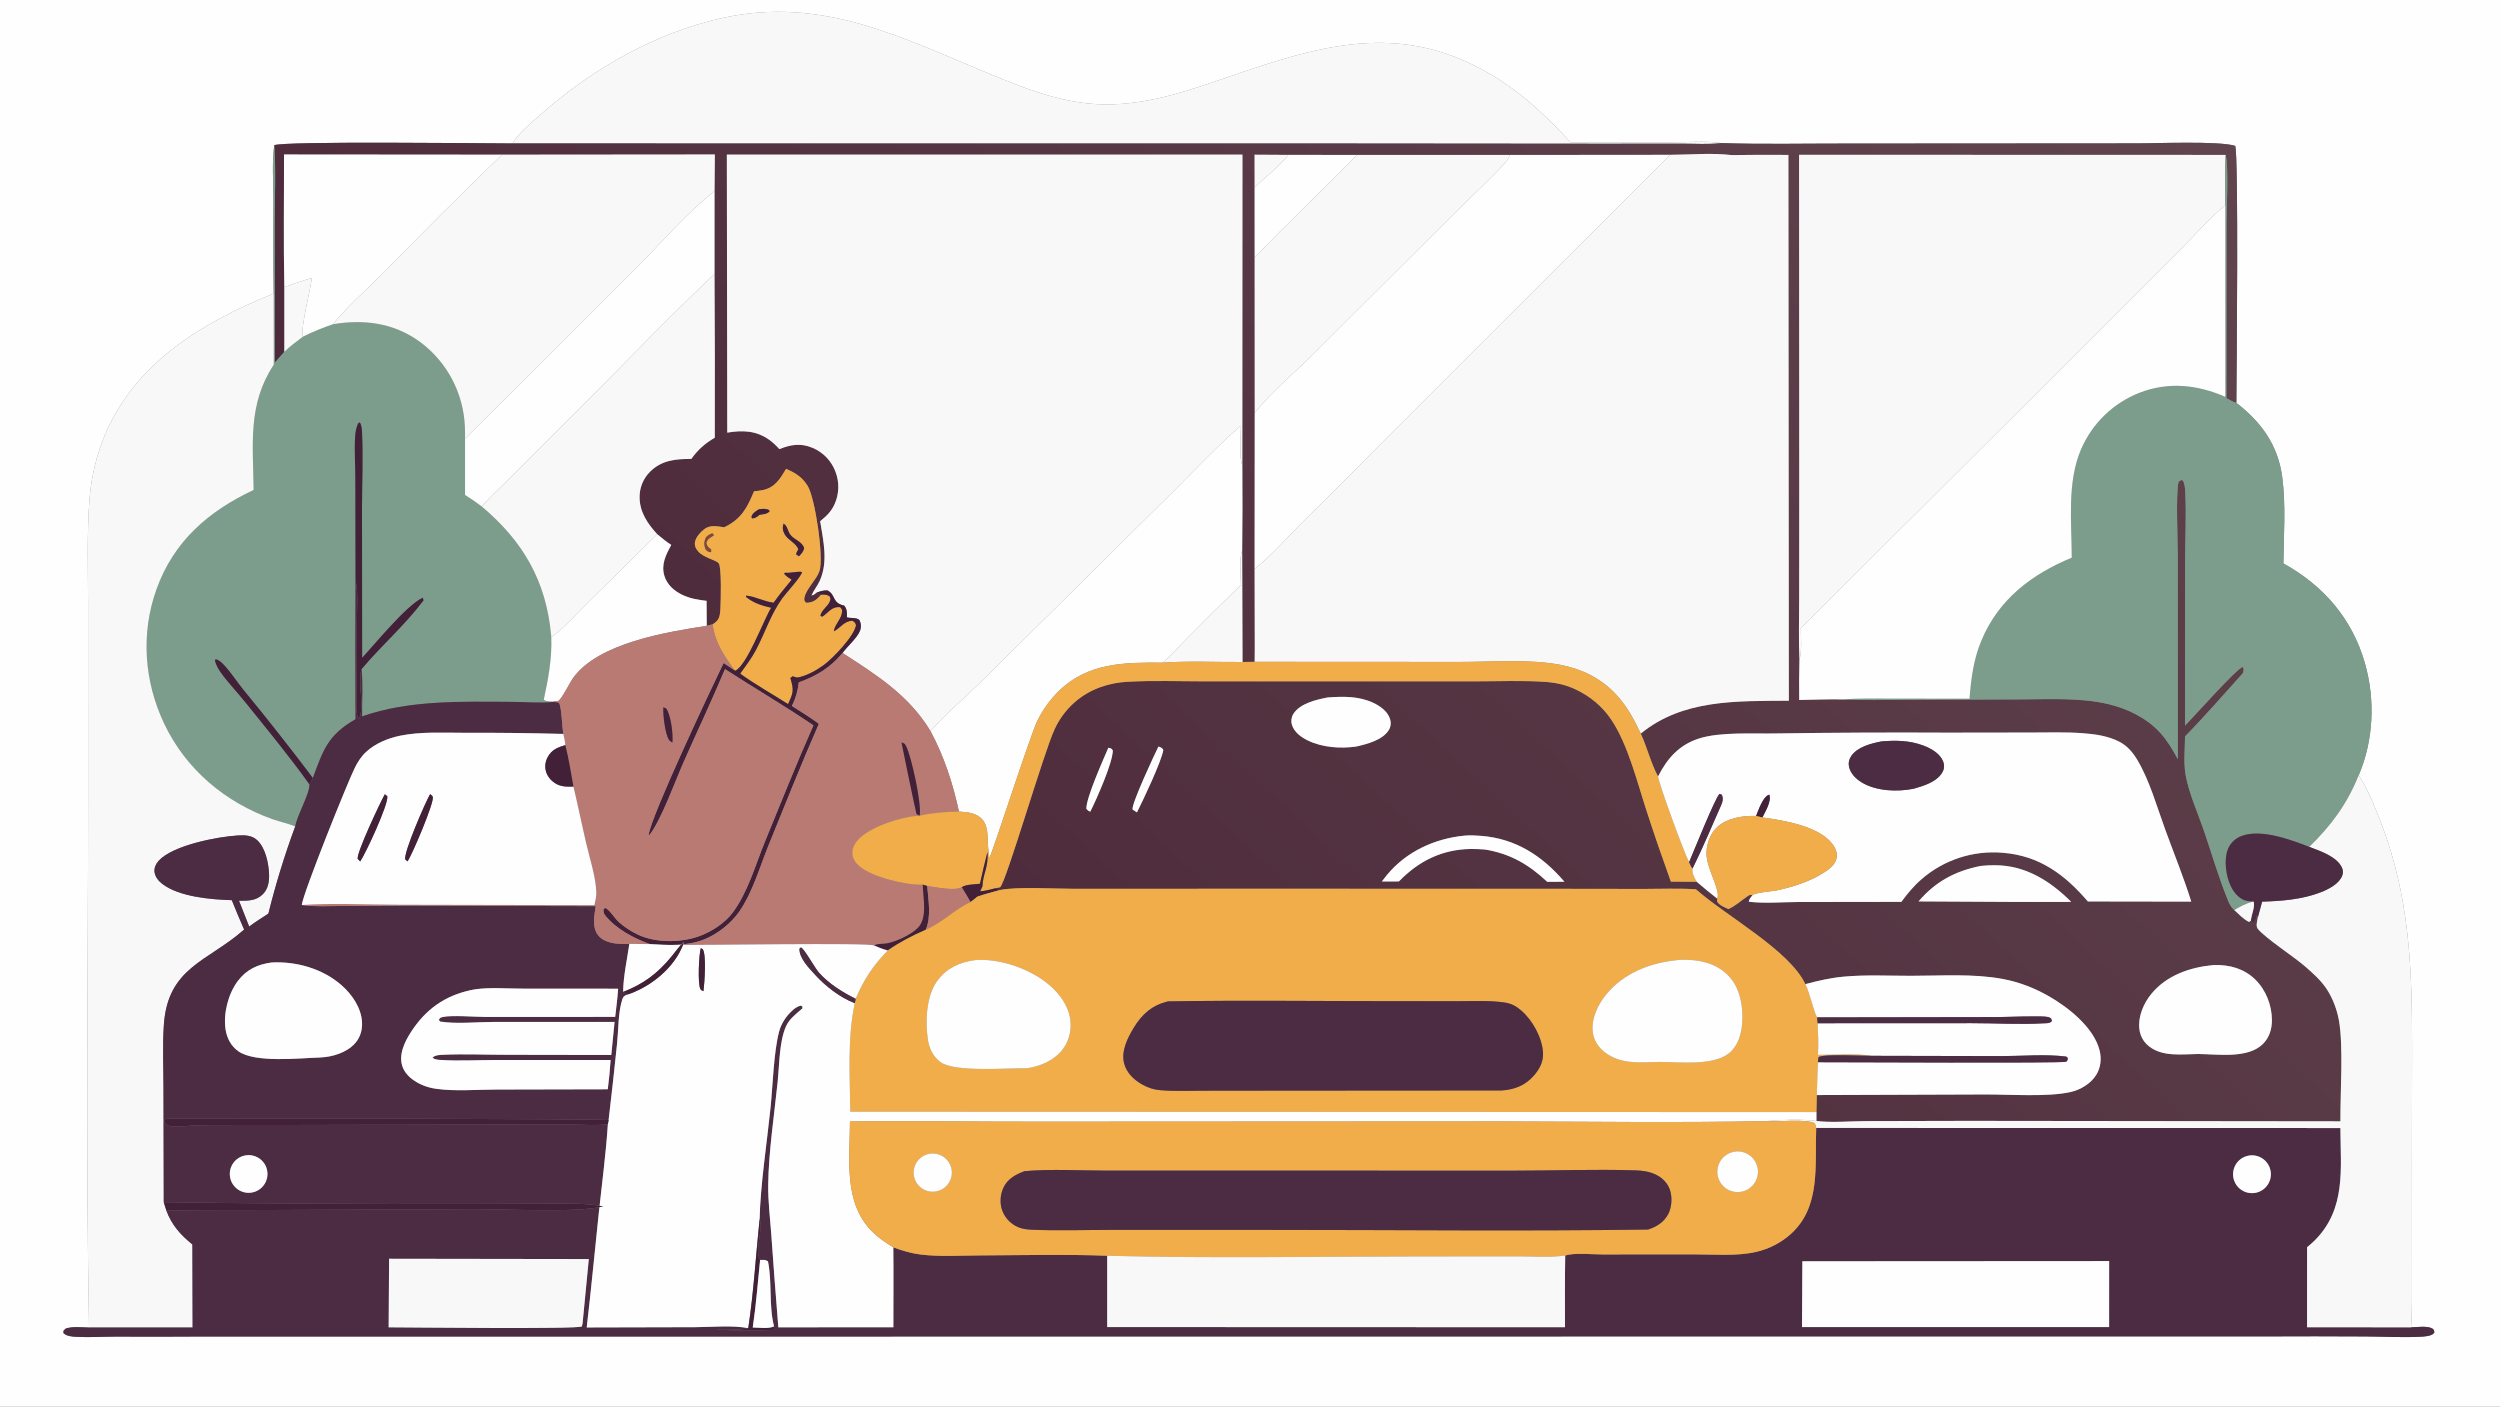
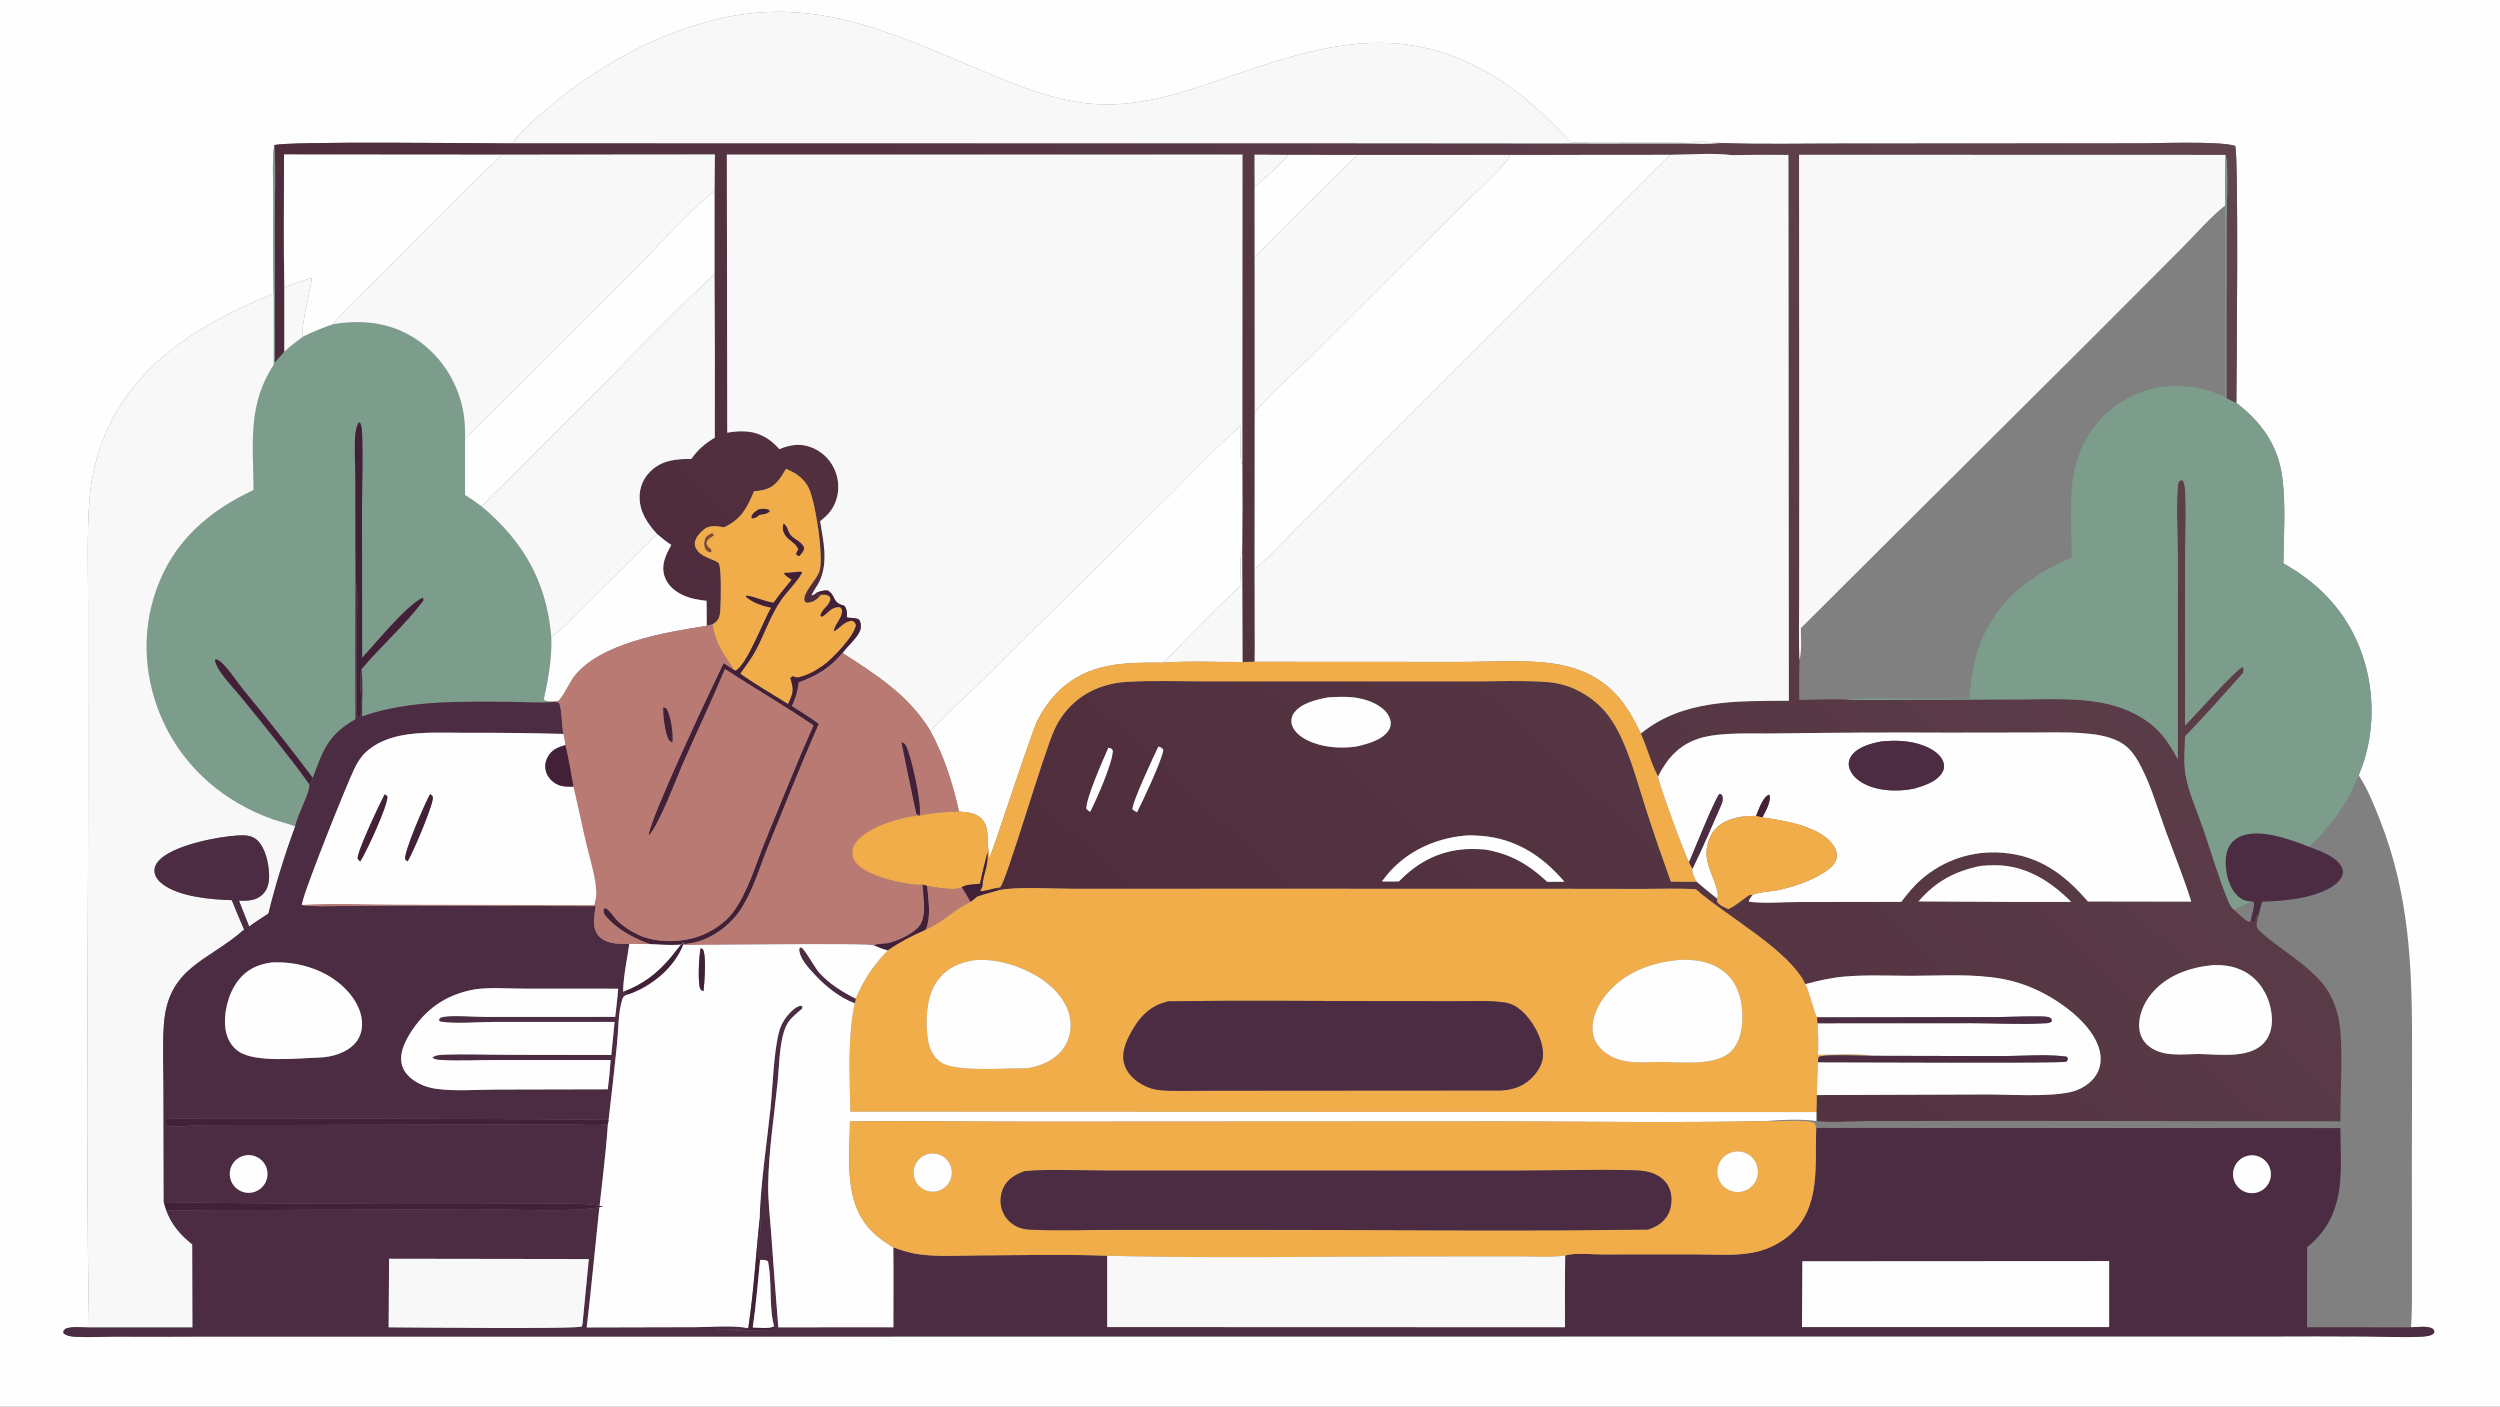
<svg xmlns="http://www.w3.org/2000/svg" width="1820" height="1024" viewBox="0 0 1820 1024">
  <rect x="0" y="0" width="1820" height="1024" fill="#808080" stroke="none" />
  <path fill="#FEFEFE" d="M0 0L1820 0L1820 1024L0 1024L0 0ZM373.018 104.411C350.08 104.344 206.09 102.649 199.655 105.733C197.925 118.519 199.018 132.551 199.034 145.493C199.063 168.215 198.84 190.982 199.239 213.699C147.755 234.513 98.828 263.527 76.269 316.848C70.353 331.202 66.647 346.37 65.279 361.835C63.091 388.366 64.171 415.692 64.136 442.339L64.141 582.649C64.128 710.524 62.438 838.606 64.816 966.449C59.394 966.326 53.013 965.504 47.817 967.194L46.202 968.841L46.233 970.55C48.704 972.832 52.47 973.042 55.695 973.215C65.149 973.723 74.757 973.06 84.229 973.049C105.03 973.154 125.832 973.135 146.633 972.99L306.872 973.005L1334.42 972.903L1648.97 972.903C1673.41 972.782 1697.85 972.795 1722.28 972.944C1735.29 973.031 1748.6 973.777 1761.58 973.177C1764.23 973.055 1769.99 972.822 1771.81 970.591C1771.97 970.39 1772.11 970.167 1772.26 969.956C1771.93 968.497 1772.01 967.901 1770.6 967.097C1767.14 965.113 1759.24 966.18 1755.22 966.294C1756.22 953.58 1755.81 940.377 1755.91 927.611L1755.85 846.228L1756 763.691C1756.01 704.838 1754.43 652.629 1732.59 596.904C1728.34 586.067 1723.56 574.115 1717.13 564.385C1728.04 538.986 1729.23 509.253 1721.67 482.833C1712.38 450.378 1691.56 426.386 1662.32 410.178C1662.57 389.737 1664.16 367.483 1661.46 347.252C1658.36 324.069 1646.24 307.297 1628.08 293.313C1628.26 274.581 1629.8 110.294 1627.17 106.147C1614.8 102.441 1568.96 104.469 1553.32 104.364L1342.66 104.502C1312.83 104.471 1282.84 105.147 1253.04 104.146C1241.61 102.386 1228.42 103.611 1216.75 103.619L1143.44 103.671C1127.76 86.754 1111.12 70.581 1091.61 58.088C1020.14 12.315 959.45 33.501 886.08 58.794C855.517 69.33 823.825 78.953 791.161 75.227C766.318 72.392 744.579 63.746 721.687 54.312C656.702 27.531 598.823 -2.983 526.182 13.031C477.366 23.793 431.307 50.076 394.033 82.981C386.747 89.413 378.28 96.201 373.018 104.411Z" />
  <path fill="#F8F8F8" d="M373.018 104.411C378.28 96.201 386.747 89.413 394.033 82.981C431.307 50.076 477.366 23.793 526.182 13.031C598.823 -2.983 656.702 27.531 721.687 54.312C744.579 63.746 766.318 72.392 791.161 75.227C823.825 78.953 855.517 69.33 886.08 58.794C959.45 33.501 1020.14 12.315 1091.61 58.088C1111.12 70.581 1127.76 86.754 1143.44 103.671L1216.75 103.619C1228.42 103.611 1241.61 102.386 1253.04 104.146C1243.84 105.293 1233.77 104.557 1224.46 104.572L1168.28 104.625L978 104.46L373.018 104.411Z" />
  <defs>
    <linearGradient id="gradient_0" gradientUnits="userSpaceOnUse" x1="703.736" y1="726.984" x2="1439.988" y2="-65.627">
      <stop offset="0" stop-color="#4D2A3B" />
      <stop offset="1" stop-color="#61454E" />
    </linearGradient>
  </defs>
  <path fill="url(#gradient_0)" d="M199.655 105.733C206.09 102.649 350.08 104.344 373.018 104.411L978 104.46L1168.28 104.625L1224.46 104.572C1233.77 104.557 1243.84 105.293 1253.04 104.146C1282.84 105.147 1312.83 104.471 1342.66 104.502L1553.32 104.364C1568.96 104.469 1614.8 102.441 1627.17 106.147C1629.8 110.294 1628.26 274.581 1628.08 293.313C1625.61 292.659 1623.11 291.033 1620.83 289.864L1620.92 162.582C1620.92 151.778 1622.54 121.824 1620.28 112.776L1309.73 112.682L1309.85 352.435L1309.79 436.721C1309.8 451.236 1309.32 466.016 1310 480.508C1309.76 490.197 1309.71 499.889 1309.83 509.58C1320.62 509.432 1331.57 508.898 1342.34 509.189C1357.19 509.972 1372.23 509.495 1387.1 509.462L1471.17 509.135C1491.94 509.135 1514.05 507.759 1534.4 512.484C1548.71 515.806 1562.84 522.645 1572.8 533.648C1577.99 539.377 1581.84 545.911 1585.45 552.712L1585.42 404.771C1585.43 394.28 1583.9 359.31 1585.97 350.73L1587.93 349.433L1589.3 349.946C1590.56 352.719 1590.76 355.539 1590.9 358.547C1591.71 375.758 1590.76 393.443 1590.78 410.703L1590.73 528.212C1596.41 522.545 1628.49 486.298 1632.75 485.534C1633.73 487.573 1633.43 487.838 1632.92 489.959C1618.98 505.413 1605.32 521.244 1590.73 536.083C1590.62 545.1 1589.57 555.574 1591.17 564.393C1593.56 577.531 1599.87 591.403 1604.25 604.144C1610.2 621.466 1615.41 639.741 1622.45 656.588C1623.25 658.496 1624.29 660.236 1625.73 661.738C1625.99 662.01 1626.27 662.265 1626.55 662.52C1629.78 665.408 1633.37 669.394 1637.32 671.169L1638.65 670.236L1640.5 672.232C1642.03 670.3 1642.5 668.816 1642.94 666.403C1643.6 667.21 1643.61 666.985 1643.63 668.154C1643.27 670.697 1642 674.2 1643.78 676.316C1649.54 683.185 1669.13 695.895 1677.44 703.003C1683.54 708.225 1690.21 714.121 1694.46 721.001C1698.51 727.543 1701.34 735.153 1702.71 742.71C1706.11 761.388 1703.66 795.771 1703.83 816.314L1433.14 815.99L1357.75 816.167C1346.38 816.214 1333.54 817.473 1322.37 816.064L1322.37 809.604L1322.62 797.2L1445.49 796.765C1463.65 796.728 1490.42 798.703 1507.21 795.042C1514.54 793.443 1522.19 788.862 1526.16 782.344C1529.41 777.009 1530 770.526 1528.46 764.543C1524.22 748.088 1506.25 733.76 1492.13 725.578C1481.41 719.364 1470.05 714.925 1457.86 712.664C1436.29 708.662 1412.91 710.412 1391 710.395C1374.92 710.382 1358.26 709.534 1342.24 711.002C1332.66 711.88 1323.59 713.972 1314.31 716.451C1302.53 691.697 1257.2 667.284 1234.61 647.399C1222.05 646.572 1209.07 647.165 1196.47 647.146L1125.96 647.043L902.584 647.009L781.742 647.057C767.356 647.073 740.949 645.344 727.935 647.947L724.814 646.617L728.125 645.898C732.833 641.08 759.661 548.212 767.758 530.836C774.546 516.269 786.282 505.52 801.407 500.133C807.702 497.923 814.285 496.641 820.948 496.328C839.529 495.278 858.515 496.022 877.134 496.019L981.586 496.008L1073.81 496.021C1090.79 496.026 1108.26 495.236 1125.19 496.432C1133.04 496.987 1140.13 498.582 1147.29 501.994C1157.64 506.932 1166.37 514.128 1172.84 523.651C1185.13 541.75 1191.92 569.618 1198.83 590.673C1204.41 607.825 1210.27 624.884 1216.4 641.844L1235.21 641.928C1240.13 646.105 1245.04 650.267 1250.16 654.208L1250.11 656.419C1251.96 659.225 1255.33 660.393 1258.25 661.809C1263.29 659.538 1267.16 655.969 1271.65 652.863C1273.46 651.61 1273.55 651.274 1275.81 651.683C1274.58 653.301 1273.4 654.398 1273.1 656.458C1284.58 657.866 1297.34 656.694 1309 656.668L1384.17 656.561C1388.55 650.625 1393.22 644.939 1398.82 640.11C1415.12 625.911 1436.48 618.946 1458.01 620.814C1484.65 622.926 1503.08 636.583 1519.98 656.265L1595.24 656.385C1589.72 638.752 1582.63 621.305 1576.28 603.934C1570.23 587.385 1565.03 568.499 1556.04 553.359C1552.76 547.824 1548.82 543.145 1543.08 540.093C1534.96 535.771 1525.11 534.413 1516.03 533.752C1503.72 532.856 1491.23 533.272 1478.9 533.284L1417.87 533.374C1376.2 533.145 1334.54 533.338 1292.87 533.951C1276.38 534.285 1252.23 532.665 1236.75 537.676C1222.31 542.349 1213.72 552.154 1207.06 565.275C1201.88 555.846 1199.1 544.009 1194.47 534.063C1225.19 508.888 1264.55 510.439 1302.28 510.123L1301.96 112.781C1288.18 112.657 1274.41 112.701 1260.63 112.912C1246.44 111.141 1230.2 112.643 1215.79 112.707L1099.02 112.814L987.915 112.774L937.974 112.76L913.327 112.612L913.36 136.569L913.383 187.506L913.442 300.561L913.352 414.176L913.47 472.212L913.39 481.798L904.564 481.93L904.3 401.122C904.539 380.221 904.576 359.318 904.411 338.417L904.505 112.564L529.145 112.548L529.451 314.952C540.569 313.092 550.572 313.403 560.116 320.256C562.738 322.139 565.221 324.556 567.389 326.948C575.771 323.588 582.99 322.419 591.587 326.038C599.237 329.261 605.231 335.481 608.169 343.246C611.168 350.865 610.986 359.369 607.664 366.852C605.235 372.289 602.019 375.395 597.491 379.091L597.078 379.422C599.368 393.808 603.016 408.637 596.892 422.596C595.205 426.442 592.424 429.666 590.762 433.468C592.573 433.12 592.997 432.635 594.388 431.484C595.503 432.05 596.583 432.687 597.819 432.937C594.856 436.214 592.655 438.391 587.985 438.779C587.185 438.845 587.371 438.805 586.486 438.568C585.439 437.045 585.311 436.846 585.66 435.003C586.848 428.711 594.288 422.26 596.549 415.754C599.895 406.127 593.419 362.558 587.983 353.743C584.043 347.353 579.014 344.219 572.265 341.332C567.947 348.527 564.396 354.696 555.631 356.736C553.458 357.242 551.167 357.419 548.946 357.612C543.953 369.745 539.585 378.007 527.222 383.854C522.443 383.208 517.059 381.951 512.88 385.115C510.004 387.292 506.389 391.217 505.89 394.946C505.554 397.463 506.697 399.618 508.299 401.462C512.234 405.988 521.26 407.675 523.202 410.025C525.423 412.711 524.742 437.401 524.501 442.298C524.324 445.917 524.255 449.904 521.441 452.538C520.636 453.288 519.749 453.946 518.797 454.498L514.502 455.571L514.382 437.429C508.014 436.67 502.157 435.736 496.323 432.849C490.594 430.015 485.64 425.591 483.703 419.33C481.1 410.919 484.8 403.902 488.643 396.68C485.022 394.421 481.773 391.61 478.471 388.918C471.473 381.305 465.664 372.796 465.611 362.029C465.529 355.015 468.304 348.269 473.296 343.343C481.743 334.948 492.034 334.06 503.26 334.106C508.12 327.346 513.155 322.833 520.35 318.661C520.493 278.922 520.427 239.181 520.151 199.442L520.172 139.149L520.417 112.455L365.489 112.597L206.765 112.467C206.838 144.611 206.302 176.873 207.005 209.002L207.001 256.136L200.064 264.008L199.975 161.719C199.987 143.202 200.927 124.197 199.655 105.733ZM966.527 507.75C958.342 509.318 946.393 512.092 941.639 519.629C940.135 521.995 939.721 524.893 940.501 527.586C942.093 532.952 947.238 536.711 952.043 539.042C962.617 544.171 975.744 545.13 987.305 543.484C995.182 541.694 1006.44 538.826 1011 531.546C1012.52 529.109 1012.82 526.181 1011.96 523.452C1010.21 517.871 1004.73 513.974 999.675 511.62C989.081 506.69 977.869 506.946 966.527 507.75ZM843.348 543.492C840.471 549.245 823.491 585.531 824.519 589.343L827.692 591.393C832.129 582.667 845.513 554.44 846.904 546.007C845.778 544.165 845.306 544.229 843.348 543.492ZM806.887 544.355C803.213 552.9 790.53 581.19 790.885 588.87C791.86 589.927 792.344 590.407 793.754 590.877C798.201 581.945 810 555.589 810.132 546.306C809.065 544.666 808.713 544.835 806.887 544.355ZM1066.17 608.347C1044.47 610.431 1023.77 619.935 1009.71 636.962C1008.43 638.52 1007.18 640.111 1005.98 641.733L1018.4 641.674C1032.88 626.761 1049.79 618.387 1070.69 618.049C1074.19 617.992 1077.73 618.208 1081.21 618.462C1099.62 621.551 1112.91 629.337 1126.43 641.979L1138.88 641.892C1122.77 623.06 1103.52 610.489 1078.29 608.51C1074.35 608.201 1070.1 607.992 1066.17 608.347ZM1441.91 630.409C1423.37 634.12 1409.12 641.726 1396.68 656.227L1465.64 656.601L1507.86 656.583C1492.58 641.357 1474.62 629.919 1452.29 629.888C1448.82 629.869 1445.36 630.043 1441.91 630.409ZM1611.44 702.563C1594.49 704.119 1577.45 709.892 1566.24 723.465C1560.57 730.326 1556.4 740.021 1557.46 749.078C1558.05 754.189 1560.45 758.551 1564.5 761.733C1574.45 769.547 1588.43 767.436 1600.28 767.309C1614.63 767.435 1636.26 770.888 1647.31 760.093C1652.02 755.492 1653.94 749.306 1653.96 742.832C1654 731.941 1649.56 720.572 1641.7 712.968C1633.52 705.058 1623.06 702.265 1611.92 702.538C1611.76 702.542 1611.6 702.555 1611.44 702.563Z" />
  <path fill="#7C9D8C" d="M199.239 213.699C198.84 190.982 199.063 168.215 199.034 145.493C199.018 132.551 197.925 118.519 199.655 105.733C200.927 124.197 199.987 143.202 199.975 161.719L200.064 264.008L207.001 256.136C211.033 252.04 215.963 248.636 220.497 245.109C227.582 241.536 234.847 238.638 242.34 236.052C264.817 232.263 286.371 234.984 305.3 248.549C322.574 261.167 334.15 280.115 337.496 301.247C338.463 307.211 338.631 313.253 338.544 319.284L338.554 360.34C342.785 362.939 346.712 365.636 350.65 368.665C380.71 393.862 397.676 423.029 401.217 462.46L401.344 463.942C401.904 479.473 399.137 494.317 395.855 509.43C398.246 510.849 400.09 510.567 402.841 510.662L402.785 511.023C393.14 512.021 382.491 511.001 372.72 510.955C336.67 510.788 298.011 509.424 263.61 521.521C263.472 510.2 264.403 498.394 263.177 487.162C277.554 470.049 295.064 454.836 308.361 437.019L307.775 435.138L307.696 435.101C295.51 441.096 273.951 467.751 263.656 478.833L263.54 369.908C263.574 351.689 264.457 333.018 263.563 314.844C263.439 312.328 263.365 309.637 261.921 307.498L260.638 308.306C259.365 311.361 258.755 314.34 258.54 317.643C257.876 327.859 258.69 338.75 258.681 349.023L258.814 422.604C258.614 456.259 258.612 489.915 258.808 523.57C238.644 535.172 235.375 545.787 227.749 566.322C211.38 544.599 194.549 523.229 177.269 502.224C172.367 496.244 168.083 489.348 162.759 483.772C161.17 482.108 159.321 480.527 157.097 479.846L156.427 480.897C157.284 484.003 158.698 486.703 160.549 489.334C165.662 496.604 172.253 503.396 177.856 510.352C193.877 530.235 210.386 550.233 225.231 570.995C225.674 577.627 216.296 593.297 214.907 601.644C209.672 599.469 203.717 598.278 198.33 596.358C163.868 584.075 135.317 560.111 119.521 526.828C104.936 496.098 102.376 461.122 113.925 428.967C126.491 393.983 151.747 372.129 184.628 356.689C184.291 323.5 180.118 294.607 199.29 265.517L199.239 213.699Z" />
  <path fill="#FEFEFE" d="M206.765 112.467L365.489 112.597C336.456 140.594 307.876 169.058 279.76 197.977C267.499 210.369 253.288 222.542 242.34 236.052C234.847 238.638 227.582 241.536 220.497 245.109C218.334 240.692 226.211 209.894 227.003 202.382C220.248 204.334 213.638 206.673 207.005 209.002C206.302 176.873 206.838 144.611 206.765 112.467Z" />
  <path fill="#F8F8F8" d="M365.489 112.597L520.417 112.455L520.172 139.149C500.369 154.45 481.689 176.592 463.816 194.424C422.267 236.253 380.509 277.873 338.544 319.284C338.631 313.253 338.463 307.211 337.496 301.247C334.15 280.115 322.574 261.167 305.3 248.549C286.371 234.984 264.817 232.263 242.34 236.052C253.288 222.542 267.499 210.369 279.76 197.977C307.876 169.058 336.456 140.594 365.489 112.597Z" />
  <path fill="#F8F8F8" d="M904.411 338.417C901.99 334.941 903.357 315.188 903.383 309.768C886.108 324.859 870.165 341.845 853.906 358.034L774.967 436.239L711.571 498.865C700.376 509.776 687.576 520.44 677.403 532.251C661.699 506.198 638.329 491.502 613.354 475.373C616.896 470.453 623.969 464.547 626.14 459.051C627.015 456.835 626.901 453.903 625.842 451.801C624.603 449.342 618.998 450.222 616.531 449.418C616.654 446.135 616.682 443.478 614.595 440.899C605.399 438.87 608.76 433.29 602.503 429.855C599.386 429.676 597.26 430.412 594.388 431.484C592.997 432.635 592.573 433.12 590.762 433.468C592.424 429.666 595.205 426.442 596.892 422.596C603.016 408.637 599.368 393.808 597.078 379.422L597.491 379.091C602.019 375.395 605.235 372.289 607.664 366.852C610.986 359.369 611.168 350.865 608.169 343.246C605.231 335.481 599.237 329.261 591.587 326.038C582.99 322.419 575.771 323.588 567.389 326.948C565.221 324.556 562.738 322.139 560.116 320.256C550.572 313.403 540.569 313.092 529.451 314.952L529.145 112.548L904.505 112.564L904.411 338.417Z" />
  <path fill="#F8F8F8" d="M913.327 112.612L937.974 112.76C930.869 121.772 921.386 128.475 913.36 136.569L913.327 112.612Z" />
  <path fill="#FEFEFE" d="M937.974 112.76L987.915 112.774C963.457 138.048 937.616 161.963 913.383 187.506L913.36 136.569C921.386 128.475 930.869 121.772 937.974 112.76Z" />
  <path fill="#F8F8F8" d="M987.915 112.774L1099.02 112.814C1098.53 114.942 1097.64 116.361 1096.22 117.974C1084.98 130.718 1071.68 142.284 1059.72 154.438L954.536 259.295C940.949 272.727 925.269 285.522 913.442 300.561L913.383 187.506C937.616 161.963 963.457 138.048 987.915 112.774Z" />
  <path fill="#FEFEFE" d="M1099.02 112.814L1215.79 112.707L1006.29 322.06C986.618 342.049 966.788 361.879 946.799 381.549C935.975 392.401 925.443 404.781 913.352 414.176L913.442 300.561C925.269 285.522 940.949 272.727 954.536 259.295L1059.72 154.438C1071.68 142.284 1084.98 130.718 1096.22 117.974C1097.64 116.361 1098.53 114.942 1099.02 112.814Z" />
  <path fill="#F8F8F8" d="M1215.79 112.707C1230.2 112.643 1246.44 111.141 1260.63 112.912C1274.41 112.701 1288.18 112.657 1301.96 112.781L1302.28 510.123C1264.55 510.439 1225.19 508.888 1194.47 534.063C1189.2 522.973 1183.84 512.973 1175.15 504.165C1164.53 493.387 1151.67 487.234 1136.99 484.207C1114.43 479.552 1085.75 481.947 1062.3 481.886L913.39 481.798L913.47 472.212L913.352 414.176C925.443 404.781 935.975 392.401 946.799 381.549C966.788 361.879 986.618 342.049 1006.29 322.06L1215.79 112.707Z" />
  <path fill="#F8F8F8" d="M1309.73 112.682L1620.28 112.776C1619.53 124.935 1619.98 137.29 1620.02 149.476C1608.71 158.464 1598.31 170.653 1588.09 180.926L1524.87 244.305L1311 457.31C1311.01 464.595 1311.91 473.504 1310 480.508C1309.32 466.016 1309.8 451.236 1309.79 436.721L1309.85 352.435L1309.73 112.682Z" />
  <path fill="#7C9D8C" d="M1620.28 112.776C1622.54 121.824 1620.92 151.778 1620.92 162.582L1620.83 289.864C1623.11 291.033 1625.61 292.659 1628.08 293.313C1646.24 307.297 1658.36 324.069 1661.46 347.252C1664.16 367.483 1662.57 389.737 1662.32 410.178C1691.56 426.386 1712.38 450.378 1721.67 482.833C1729.23 509.253 1728.04 538.986 1717.13 564.385C1708.75 585.224 1697.28 600.873 1681.15 616.531C1667.61 611.254 1645.03 602.776 1630.85 609.006C1626.55 610.894 1623.35 614.241 1621.75 618.659C1618.96 626.343 1620.48 637.613 1623.91 644.883C1625.99 649.297 1629.34 653.653 1634.07 655.375C1636.1 656.115 1638.42 656.176 1640.56 656.353C1635.79 657.251 1630.7 660.039 1626.55 662.52C1626.27 662.265 1625.99 662.01 1625.73 661.738C1624.29 660.236 1623.25 658.496 1622.45 656.588C1615.41 639.741 1610.2 621.466 1604.25 604.144C1599.87 591.403 1593.56 577.531 1591.17 564.393C1589.57 555.574 1590.62 545.1 1590.73 536.083C1605.32 521.244 1618.98 505.413 1632.92 489.959C1633.43 487.838 1633.73 487.573 1632.75 485.534C1628.49 486.298 1596.41 522.545 1590.73 528.212L1590.78 410.703C1590.76 393.443 1591.71 375.758 1590.9 358.547C1590.76 355.539 1590.56 352.719 1589.3 349.946L1587.93 349.433L1585.97 350.73C1583.9 359.31 1585.43 394.28 1585.42 404.771L1585.45 552.712C1581.84 545.911 1577.99 539.377 1572.8 533.648C1562.84 522.645 1548.71 515.806 1534.4 512.484C1514.05 507.759 1491.94 509.135 1471.17 509.135L1387.1 509.462C1372.23 509.495 1357.19 509.972 1342.34 509.189C1352.58 508.233 1363.25 508.619 1373.53 508.559L1433.81 508.656C1434.93 493.932 1436.72 480.187 1442.42 466.421C1454.87 436.374 1478.91 418.121 1508.23 405.98C1508.18 380.543 1504.65 350.823 1515.07 326.959C1523.17 308.197 1538.42 293.442 1557.43 285.969C1578.51 277.739 1599.68 280.001 1620.03 288.905L1620.02 149.476C1619.98 137.29 1619.53 124.935 1620.28 112.776Z" />
  <path fill="#FEFEFE" d="M338.544 319.284C380.509 277.873 422.267 236.253 463.816 194.424C481.689 176.592 500.369 154.45 520.172 139.149L520.151 199.442C486.105 231.542 453.785 265.55 420.688 298.626L374.203 345.084C366.394 352.885 358.008 360.464 350.65 368.665C346.712 365.636 342.785 362.939 338.554 360.34L338.544 319.284Z" />
-   <path fill="#FEFEFE" d="M1311 457.31L1524.87 244.305L1588.09 180.926C1598.31 170.653 1608.71 158.464 1620.02 149.476L1620.03 288.905C1599.68 280.001 1578.51 277.739 1557.43 285.969C1538.42 293.442 1523.17 308.197 1515.07 326.959C1504.65 350.823 1508.18 380.543 1508.23 405.98C1478.91 418.121 1454.87 436.374 1442.42 466.421C1436.72 480.187 1434.93 493.932 1433.81 508.656L1373.53 508.559C1363.25 508.619 1352.58 508.233 1342.34 509.189C1331.57 508.898 1320.62 509.432 1309.83 509.58C1309.71 499.889 1309.76 490.197 1310 480.508C1311.91 473.504 1311.01 464.595 1311 457.31Z" />
  <path fill="#F8F8F8" d="M350.65 368.665C358.008 360.464 366.394 352.885 374.203 345.084L420.688 298.626C453.785 265.55 486.105 231.542 520.151 199.442C520.427 239.181 520.493 278.922 520.35 318.661C513.155 322.833 508.12 327.346 503.26 334.106C492.034 334.06 481.743 334.948 473.296 343.343C468.304 348.269 465.529 355.015 465.611 362.029C465.664 372.796 471.473 381.305 478.471 388.918L427.802 438.87C419.431 447.112 410.825 457.015 401.344 463.942L401.217 462.46C397.676 423.029 380.71 393.862 350.65 368.665Z" />
  <path fill="#F8F8F8" d="M207.005 209.002C213.638 206.673 220.248 204.334 227.003 202.382C226.211 209.894 218.334 240.692 220.497 245.109C215.963 248.636 211.033 252.04 207.001 256.136L207.005 209.002Z" />
  <path fill="#F8F8F8" d="M64.816 966.449C62.438 838.606 64.128 710.524 64.141 582.649L64.136 442.339C64.171 415.692 63.091 388.366 65.279 361.835C66.647 346.37 70.353 331.202 76.269 316.848C98.828 263.527 147.755 234.513 199.239 213.699L199.29 265.517C180.118 294.607 184.291 323.5 184.628 356.689C151.747 372.129 126.491 393.983 113.925 428.967C102.376 461.122 104.936 496.098 119.521 526.828C135.317 560.111 163.868 584.075 198.33 596.358C203.717 598.278 209.672 599.469 214.907 601.644C207.231 622.422 200.711 643.608 195.377 665.107C190.712 668.19 185.86 671.147 181.405 674.522L173.996 655.754C180.586 655.729 186.59 655.917 191.546 650.775C195.262 646.921 196.084 641.492 195.874 636.338C195.554 628.483 193.264 617.141 187.154 611.59C183.209 608.006 178.204 607.928 173.156 608.223C158.441 609.081 125.749 615.347 115.511 626.642C113.564 628.79 112.189 631.605 112.467 634.568C112.813 638.266 115.386 641.385 118.235 643.547C130.613 652.941 153.548 654.857 168.755 655.324C171.613 662.498 174.605 669.619 177.728 676.683L177.151 677.197C151.514 699.77 122.316 704.129 119.328 745.645C118.221 761.018 119.014 776.909 119.029 792.33L119.219 875.224L121.132 881.362C125.039 891.86 131.495 899.047 140.074 905.975L140.239 966.432L64.816 966.449Z" />
  <path fill="#422038" d="M258.814 422.604L258.681 349.023C258.69 338.75 257.876 327.859 258.54 317.643C258.755 314.34 259.365 311.361 260.638 308.306L261.921 307.498C263.365 309.637 263.439 312.328 263.563 314.844C264.457 333.018 263.574 351.689 263.54 369.908L263.656 478.833C273.951 467.751 295.51 441.096 307.696 435.101L307.775 435.138L308.361 437.019C295.064 454.836 277.554 470.049 263.177 487.162C260.504 496.98 264.395 508.863 262.643 519.027C262.322 520.889 262.329 522.058 260.739 523.192C258.587 517.782 259.659 508.475 259.684 502.646L259.81 452.349C259.82 443.078 260.92 431.604 258.814 422.604Z" />
  <path fill="#FEFEFE" d="M903.383 309.768C903.357 315.188 901.99 334.941 904.411 338.417C904.576 359.318 904.539 380.221 904.3 401.122C902.06 404.679 903.36 420.686 903.397 425.91C889.947 438.895 876.651 452.04 863.512 465.34C858.177 470.683 852.316 478.02 846.266 482.404C818.783 482.204 792.065 482.406 770.97 502.933C764.544 509.241 759.224 516.584 755.232 524.657C750.031 535.075 721.721 623.535 720.166 624.671L719.847 620.489C718.33 613.258 720.435 603.111 715.493 597.049C711.075 591.63 704.554 591.313 698.114 590.781C693.605 570.066 687.417 550.98 677.403 532.251C687.576 520.44 700.376 509.776 711.571 498.865L774.967 436.239L853.906 358.034C870.165 341.845 886.108 324.859 903.383 309.768Z" />
  <path fill="#F0AD4A" d="M597.819 432.937C600.28 432.703 601.638 432.808 603.836 433.977C604.615 435.574 604.77 435.761 604.255 437.459C603.07 441.373 597.617 444.277 597.306 448.451L598.763 448.893C603.353 445.715 605.49 441.44 611.582 441.999C612.866 443.39 613.165 443.59 613.028 445.512C612.666 450.574 607.342 455.149 607.06 459.603C611.897 457.132 614.461 452.059 620.563 451.902C622.326 453.043 622.49 453.014 623.186 455.118C621.931 463.069 606.405 479.226 599.834 484.052C594.577 487.914 586.857 492.296 580.319 493.298L576.955 492.334L575.401 493.614C578.057 502.63 577.603 504.198 573.708 512.588C562.174 505.284 549.92 498.382 538.858 490.42C542.813 484.868 547.17 479.191 550.342 473.155C557.006 460.479 560.883 447.696 569.315 435.753C572.006 431.942 583.449 419.698 583.906 416.404C580.227 415.773 575.804 417.34 571.601 416.923L570.774 417.554C572.348 419.564 574.199 420.693 576.326 422.019C571.848 427.512 567.259 432.942 563.219 438.771C556.137 437.966 550.086 434.259 543.205 433.607L543.058 434.514C548.662 439.066 554.473 440.83 561.396 442.454C555.817 451.634 543.676 484.679 535.214 488.324L534.649 487.909C526.885 476.635 520.68 468.514 518.797 454.498C519.749 453.946 520.636 453.288 521.441 452.538C524.255 449.904 524.324 445.917 524.501 442.298C524.742 437.401 525.423 412.711 523.202 410.025C521.26 407.675 512.234 405.988 508.299 401.462C506.697 399.618 505.554 397.463 505.89 394.946C506.389 391.217 510.004 387.292 512.88 385.115C517.059 381.951 522.443 383.208 527.222 383.854C539.585 378.007 543.953 369.745 548.946 357.612C551.167 357.419 553.458 357.242 555.631 356.736C564.396 354.696 567.947 348.527 572.265 341.332C579.014 344.219 584.043 347.353 587.983 353.743C593.419 362.558 599.895 406.127 596.549 415.754C594.288 422.26 586.848 428.711 585.66 435.003C585.311 436.846 585.439 437.045 586.486 438.568C587.371 438.805 587.185 438.845 587.985 438.779C592.655 438.391 594.856 436.214 597.819 432.937ZM552.534 370.717C550.259 372.2 548.101 373.317 547.081 375.984L547.394 377.423C550.088 377.338 550.937 376.314 553.044 374.751C556.098 374.236 558.037 374.406 560.309 372.236C559.686 371.166 559.725 371.116 558.514 370.777C556.511 370.217 554.566 370.506 552.534 370.717ZM570.421 381.138C569.481 384.144 569.801 386.399 571.335 389.099C573.673 393.213 579.873 395.55 581.159 399.978L580.9 400.407C580.26 401.48 579.785 402.303 579.581 403.562L581.605 404.986C583.448 403.055 584.889 401.678 585.415 398.941C583.661 393.933 578.314 393.213 575.309 389.21C573.236 386.45 573.586 383.222 570.421 381.138ZM518.581 388.161C516.389 389.152 514.226 390.032 513.348 392.489C512.442 395.023 512.656 397.124 513.471 399.623C515.009 401.356 515.076 401.613 517.33 401.988L517.75 401.811L517.688 399.951C515.547 398.27 514.867 398.009 514.201 395.258C515.23 391.938 517.003 391.642 519.755 389.704L518.581 388.161Z" />
  <path fill="#422038" d="M553.044 374.751C550.937 376.314 550.088 377.338 547.394 377.423L547.081 375.984C548.101 373.317 550.259 372.2 552.534 370.717C554.566 370.506 556.511 370.217 558.514 370.777C559.725 371.116 559.686 371.166 560.309 372.236C558.037 374.406 556.098 374.236 553.044 374.751Z" />
  <path fill="#422038" d="M581.605 404.986L579.581 403.562C579.785 402.303 580.26 401.48 580.9 400.407L581.159 399.978C579.873 395.55 573.673 393.213 571.335 389.099C569.801 386.399 569.481 384.144 570.421 381.138C573.586 383.222 573.236 386.45 575.309 389.21C578.314 393.213 583.661 393.933 585.415 398.941C584.889 401.678 583.448 403.055 581.605 404.986Z" />
  <path fill="#834936" d="M517.75 401.811L517.33 401.988C515.076 401.613 515.009 401.356 513.471 399.623C512.656 397.124 512.442 395.023 513.348 392.489C514.226 390.032 516.389 389.152 518.581 388.161L519.755 389.704C517.003 391.642 515.23 391.938 514.201 395.258C514.867 398.009 515.547 398.27 517.688 399.951L517.75 401.811Z" />
  <path fill="#FEFEFE" d="M401.344 463.942C410.825 457.015 419.431 447.112 427.802 438.87L478.471 388.918C481.773 391.61 485.022 394.421 488.643 396.68C484.8 403.902 481.1 410.919 483.703 419.33C485.64 425.591 490.594 430.015 496.323 432.849C502.157 435.736 508.014 436.67 514.382 437.429L514.502 455.571C484.945 460.2 435.677 468.092 417.282 493.472C415.138 496.43 408.521 509.778 406.192 510.377C405.154 510.644 403.913 510.618 402.841 510.662C400.09 510.567 398.246 510.849 395.855 509.43C399.137 494.317 401.904 479.473 401.344 463.942Z" />
  <path fill="#F8F8F8" d="M903.397 425.91C903.36 420.686 902.06 404.679 904.3 401.122L904.564 481.93C885.234 482.071 865.527 481.062 846.266 482.404C852.316 478.02 858.177 470.683 863.512 465.34C876.651 452.04 889.947 438.895 903.397 425.91Z" />
  <path fill="#422038" d="M594.388 431.484C597.26 430.412 599.386 429.676 602.503 429.855C608.76 433.29 605.399 438.87 614.595 440.899C616.682 443.478 616.654 446.135 616.531 449.418C618.998 450.222 624.603 449.342 625.842 451.801C626.901 453.903 627.015 456.835 626.14 459.051C623.969 464.547 616.896 470.453 613.354 475.373C604.349 486.207 594.538 492.05 581.489 496.778C580.787 503.074 579.33 508.286 576.508 513.947C583.012 518.2 589.981 522.239 596.133 526.965C583.251 556.237 571.453 586.045 559.395 615.667C553.034 631.292 547.826 649.779 538.207 663.619C532.145 672.34 522.101 680.193 512.266 684.035C505.558 686.655 499.373 687.373 492.223 687.867C485.895 688.123 479.503 687.603 473.18 687.3C461.926 683.344 448.677 676.366 440.989 666.927C439.515 665.116 439.175 664.208 439.374 661.922L440.609 660.967C443.354 661.808 447.669 668.708 450.211 671.014C454.478 674.84 459.283 678.021 464.471 680.453C477.644 686.62 496.243 686.396 509.646 681.321C518.193 678.084 527.521 672.088 533.144 664.719C544.323 650.066 549.989 629.505 556.976 612.477C568.542 584.289 579.818 555.914 592.171 528.061C571.204 513.835 549.092 500.932 527.803 487.128C518.202 509.996 507.522 532.514 497.495 555.209C491.422 568.955 481.356 597.082 472.717 608.003L472.218 607.784C473.991 593.942 517.669 501.452 526.784 482.666L534.649 487.909L535.214 488.324C543.676 484.679 555.817 451.634 561.396 442.454C554.473 440.83 548.662 439.066 543.058 434.514L543.205 433.607C550.086 434.259 556.137 437.966 563.219 438.771C567.259 432.942 571.848 427.512 576.326 422.019C574.199 420.693 572.348 419.564 570.774 417.554L571.601 416.923C575.804 417.34 580.227 415.773 583.906 416.404C583.449 419.698 572.006 431.942 569.315 435.753C560.883 447.696 557.006 460.479 550.342 473.155C547.17 479.191 542.813 484.868 538.858 490.42C549.92 498.382 562.174 505.284 573.708 512.588C577.603 504.198 578.057 502.63 575.401 493.614L576.955 492.334L580.319 493.298C586.857 492.296 594.577 487.914 599.834 484.052C606.405 479.226 621.931 463.069 623.186 455.118C622.49 453.014 622.326 453.043 620.563 451.902C614.461 452.059 611.897 457.132 607.06 459.603C607.342 455.149 612.666 450.574 613.028 445.512C613.165 443.59 612.866 443.39 611.582 441.999C605.49 441.44 603.353 445.715 598.763 448.893L597.306 448.451C597.617 444.277 603.07 441.373 604.255 437.459C604.77 435.761 604.615 435.574 603.836 433.977C601.638 432.808 600.28 432.703 597.819 432.937C596.583 432.687 595.503 432.05 594.388 431.484Z" />
  <path fill="#4C2C42" d="M258.814 422.604C260.92 431.604 259.82 443.078 259.81 452.349L259.684 502.646C259.659 508.475 258.587 517.782 260.739 523.192C262.329 522.058 262.322 520.889 262.643 519.027C264.395 508.863 260.504 496.98 263.177 487.162C264.403 498.394 263.472 510.2 263.61 521.521C298.011 509.424 336.67 510.788 372.72 510.955C382.491 511.001 393.14 512.021 402.785 511.023C404.018 511.133 406.294 510.985 407.03 511.944C408.84 514.299 409.181 529.968 410.149 534.31C386.23 533.657 362.303 533.378 338.376 533.474C323.088 533.479 306.32 532.499 291.305 535.594C282.388 537.431 273.212 541.186 266.463 547.448C262.957 550.701 260.404 554.74 258.285 558.996C252.936 569.742 220.474 650.512 219.712 658.855C228.795 660.222 238.745 659.603 247.934 659.557L292.821 659.314L433.669 659.676C432.713 666.454 430.829 674.673 435.263 680.655C438.276 684.72 443.894 686.433 448.721 686.93C451.827 687.251 455.039 687.17 458.159 687.155C456.542 698.414 453.747 710.777 453.65 722.119L456.805 723.968C454.77 724.926 453.855 725.082 453.092 727.36C450.004 736.586 450.252 749.733 449.245 759.616C447.33 778.221 445.271 796.81 443.068 815.383C441.213 814.616 123.25 813.707 120.978 814.545C120.58 814.691 120.182 814.951 119.824 815.159L119.407 816.678C120.807 818.423 121.443 819.357 123.797 819.818C129.473 820.929 138.03 819.278 144.035 819.188C162.222 818.916 180.429 819.077 198.619 819.023L366.581 818.614L417.259 818.713C425.3 818.729 434.623 819.559 442.533 818.367C441.14 839.848 438.233 861.404 435.949 882.814C432.98 910.651 430.398 938.585 427.133 966.384L505.973 966.185C518.236 966.16 532.754 964.631 544.732 966.88C538.334 968.763 528.25 967.494 521.483 967.502C527.417 968.978 554.744 968.658 561.894 968.181C563.39 968.082 563.279 968.105 564.265 966.98L563.526 965.58C559.597 951.056 562.224 933.441 559.095 918.337C557.17 916.854 555.688 917.251 553.356 917.246C549.069 911.479 555.615 895.401 553.003 887.433C553.516 863.004 558.357 831.657 560.941 806.506C562.589 790.458 563.23 765.782 567.218 750.875C568.717 745.272 572.135 740.025 576.35 736.079C578.26 734.292 580.3 732.716 582.878 732.073L584.167 732.739L584.105 734.155C579.766 737.972 574.621 741.722 572.239 747.104C567.254 758.368 567.445 774.857 566.186 787.149C563.695 811.461 559.551 838.356 559.248 862.635C559.102 874.325 560.61 886.331 561.442 898C563.049 920.773 564.776 943.537 566.623 966.292L650.369 966.241C650.363 946.862 650.546 927.457 650.338 908.08C657.031 910.55 663.295 912.456 670.431 913.321C684.387 915.013 699.228 913.996 713.289 913.95C744.135 913.847 775.222 912.988 806.033 914.195L806.04 966.099L1139.31 966.215C1139.35 948.819 1139.15 931.388 1139.48 913.998C1146.89 911.835 1158.54 913.247 1166.47 913.235L1233.32 913.19C1247.89 913.175 1264.25 914.655 1278.46 911.386C1287.87 909.252 1296.59 904.747 1303.77 898.297C1325.86 878.326 1321.07 847.93 1322.2 821.146L1703.82 821.213C1703.93 850.957 1708.13 880.036 1685.07 903.089C1683.34 904.822 1681.46 906.418 1679.57 907.98L1679.54 966.24L1755.22 966.294C1759.24 966.18 1767.14 965.113 1770.6 967.097C1772.01 967.901 1771.93 968.497 1772.26 969.956C1772.11 970.167 1771.97 970.39 1771.81 970.591C1769.99 972.822 1764.23 973.055 1761.58 973.177C1748.6 973.777 1735.29 973.031 1722.28 972.944C1697.85 972.795 1673.41 972.782 1648.97 972.903L1334.42 972.903L306.872 973.005L146.633 972.99C125.832 973.135 105.03 973.154 84.229 973.049C74.757 973.06 65.149 973.723 55.695 973.215C52.47 973.042 48.704 972.832 46.233 970.55L46.202 968.841L47.817 967.194C53.013 965.504 59.394 966.326 64.816 966.449L140.239 966.432L140.074 905.975C131.495 899.047 125.039 891.86 121.132 881.362C145.323 880.718 169.533 881.056 193.73 880.892L345.857 880.233C369.417 880.184 419.147 883.036 439.319 878.27C426.447 875.694 412.685 876.347 399.613 876.288L337.688 876.478C264.863 876.644 192.037 876.226 119.219 875.224L119.029 792.33C119.014 776.909 118.221 761.018 119.328 745.645C122.316 704.129 151.514 699.77 177.151 677.197L177.728 676.683C174.605 669.619 171.613 662.498 168.755 655.324C153.548 654.857 130.613 652.941 118.235 643.547C115.386 641.385 112.813 638.266 112.467 634.568C112.189 631.605 113.564 628.79 115.511 626.642C125.749 615.347 158.441 609.081 173.156 608.223C178.204 607.928 183.209 608.006 187.154 611.59C193.264 617.141 195.554 628.483 195.874 636.338C196.084 641.492 195.262 646.921 191.546 650.775C186.59 655.917 180.586 655.729 173.996 655.754L181.405 674.522C185.86 671.147 190.712 668.19 195.377 665.107C200.711 643.608 207.231 622.422 214.907 601.644C216.296 593.297 225.674 577.627 225.231 570.995C226.438 569.592 227.032 568.012 227.749 566.322C235.375 545.787 238.644 535.172 258.808 523.57C258.612 489.915 258.614 456.259 258.814 422.604ZM197.672 700.694C187.476 702.11 179.481 705.754 173.13 714.18C166.114 723.488 162.451 737.949 164.217 749.482C165.182 755.78 168.157 761.44 173.375 765.216C185.527 774.01 217.943 770.309 233.054 769.85C241.973 769.484 252.361 766.378 258.489 759.509C262.332 755.201 263.889 749.663 263.539 743.959C262.901 733.538 256.233 723.88 248.589 717.194C234.836 705.164 215.742 699.74 197.672 700.694ZM345.866 720.219C326.846 723.564 312.326 732.514 301.184 748.364C296.234 755.406 290.773 764.866 292.3 773.813C293.241 779.32 296.896 783.547 301.41 786.605C306.359 789.958 311.798 791.857 317.699 792.672C331.523 794.582 347.178 793.223 361.197 793.186L442.455 793.002C443.361 785.913 444.056 778.799 444.539 771.67L360.912 771.681C347.625 771.682 333.736 772.517 320.506 771.623C318.495 771.487 316.43 771.389 314.891 769.972C316.57 768.113 320.121 767.976 322.501 767.867C338.384 767.14 354.601 767.933 370.524 767.895L445.006 768.019L447.409 743.965L359.2 743.98C346.795 743.986 332.629 745.588 320.472 743.714L319.423 742.479C320.498 740.793 320.643 740.774 322.601 740.333C328.791 738.941 346.287 740.335 353.651 740.335L447.857 740.295C448.644 733.467 449.519 726.638 450.003 719.78L380.577 719.731C369.42 719.729 356.865 718.658 345.866 720.219ZM177.6 841.372C170.29 843.25 165.872 850.685 167.719 858.006C169.566 865.326 176.982 869.775 184.308 867.958C191.676 866.13 196.156 858.659 194.299 851.296C192.441 843.933 184.954 839.484 177.6 841.372ZM1636.49 841.399C1631.65 842.457 1627.76 846.033 1626.29 850.764C1624.82 855.495 1626 860.651 1629.39 864.264C1632.78 867.878 1637.85 869.393 1642.66 868.231C1649.99 866.461 1654.54 859.116 1652.84 851.763C1651.15 844.409 1643.86 839.787 1636.49 841.399ZM283.264 916.379L282.935 966.289C297.354 966.317 420.381 967.752 423.578 965.661L424.114 963.374L428.647 916.6L283.264 916.379ZM1312.13 918.211L1311.86 966.109L1535.44 966.123L1535.46 918.072L1312.13 918.211Z" />
  <path fill="#BA7A74" d="M514.502 455.571L518.797 454.498C520.68 468.514 526.885 476.635 534.649 487.909L526.784 482.666C517.669 501.452 473.991 593.942 472.218 607.784L472.717 608.003C481.356 597.082 491.422 568.955 497.495 555.209C507.522 532.514 518.202 509.996 527.803 487.128C549.092 500.932 571.204 513.835 592.171 528.061C579.818 555.914 568.542 584.289 556.976 612.477C549.989 629.505 544.323 650.066 533.144 664.719C527.521 672.088 518.193 678.084 509.646 681.321C496.243 686.396 477.644 686.62 464.471 680.453C459.283 678.021 454.478 674.84 450.211 671.014C447.669 668.708 443.354 661.808 440.609 660.967L439.374 661.922C439.175 664.208 439.515 665.116 440.989 666.927C448.677 676.366 461.926 683.344 473.18 687.3L458.159 687.155C455.039 687.17 451.827 687.251 448.721 686.93C443.894 686.433 438.276 684.72 435.263 680.655C430.829 674.673 432.713 666.454 433.669 659.676L292.821 659.314L247.934 659.557C238.745 659.603 228.795 660.222 219.712 658.855C243.099 657.271 267.479 658.644 290.96 658.639L432.708 658.939C433.384 655.905 434.239 652.639 434.11 649.51C433.639 638.046 429.521 625.689 426.904 614.55C423.625 600.598 420.784 586.551 417.456 572.61C415.65 562.583 414.028 552.313 411.564 542.434C411.356 539.777 410.625 536.946 410.149 534.31C409.181 529.968 408.84 514.299 407.03 511.944C406.294 510.985 404.018 511.133 402.785 511.023L402.841 510.662C403.913 510.618 405.154 510.644 406.192 510.377C408.521 509.778 415.138 496.43 417.282 493.472C435.677 468.092 484.945 460.2 514.502 455.571ZM482.888 514.891C482.526 519.978 484.172 534.646 487.097 538.724C487.419 539.173 487.897 539.502 488.33 539.831C488.561 540.005 488.78 540.194 489.015 540.363C489.169 540.474 489.334 540.567 489.494 540.669C490.227 534.958 488.424 520.255 484.91 515.671L482.888 514.891Z" />
  <path fill="#BA7A74" d="M581.489 496.778C594.538 492.05 604.349 486.207 613.354 475.373C638.329 491.502 661.699 506.198 677.403 532.251C687.417 550.98 693.605 570.066 698.114 590.781C688.389 590.99 678.965 591.67 669.458 593.825C671.303 586.364 663.553 550.769 659.659 543.197C658.611 541.16 658.341 541.191 656.275 540.465C656.262 540.623 666.14 588.759 667.22 592.617L669.458 593.825C656.484 594.44 633.518 601.695 624.575 611.439C622.141 614.091 620.421 617.464 620.517 621.136C620.617 624.899 622.601 627.934 625.34 630.344C634.579 638.47 659.637 644.569 671.756 643.999C671.927 653.388 675.417 667.818 668.41 675.274C663.598 680.394 652.516 685.509 645.586 686.782C642.653 687.321 638.898 686.711 636.355 688.366C633.613 686.044 507.868 688.272 492.223 687.867C499.373 687.373 505.558 686.655 512.266 684.035C522.101 680.193 532.145 672.34 538.207 663.619C547.826 649.779 553.034 631.292 559.395 615.667C571.453 586.045 583.251 556.237 596.133 526.965C589.981 522.239 583.012 518.2 576.508 513.947C579.33 508.286 580.787 503.074 581.489 496.778Z" />
  <path fill="#422038" d="M225.231 570.995C210.386 550.233 193.877 530.235 177.856 510.352C172.253 503.396 165.662 496.604 160.549 489.334C158.698 486.703 157.284 484.003 156.427 480.897L157.097 479.846C159.321 480.527 161.17 482.108 162.759 483.772C168.083 489.348 172.367 496.244 177.269 502.224C194.549 523.229 211.38 544.599 227.749 566.322C227.032 568.012 226.438 569.592 225.231 570.995Z" />
  <path fill="#F0AD4A" d="M904.564 481.93L913.39 481.798L1062.3 481.886C1085.75 481.947 1114.43 479.552 1136.99 484.207C1151.67 487.234 1164.53 493.387 1175.15 504.165C1183.84 512.973 1189.2 522.973 1194.47 534.063C1199.1 544.009 1201.88 555.846 1207.06 565.275C1207.88 571.383 1226.55 622.24 1229.67 627.642C1230.41 629.292 1231.05 630.881 1232.18 632.301C1231.69 635.946 1233.44 638.78 1235.21 641.928L1216.4 641.844C1210.27 624.884 1204.41 607.825 1198.83 590.673C1191.92 569.618 1185.13 541.75 1172.84 523.651C1166.37 514.128 1157.64 506.932 1147.29 501.994C1140.13 498.582 1133.04 496.987 1125.19 496.432C1108.26 495.236 1090.79 496.026 1073.81 496.021L981.586 496.008L877.134 496.019C858.515 496.022 839.529 495.278 820.948 496.328C814.285 496.641 807.702 497.923 801.407 500.133C786.282 505.52 774.546 516.269 767.758 530.836C759.661 548.212 732.833 641.08 728.125 645.898L724.814 646.617C721.235 647.417 717.207 648.727 713.564 648.843L715.241 645.211C715.342 636.586 719.821 631.117 718.859 620.338C716.896 627.978 715.081 635.656 713.414 643.366C709.844 643.828 702.83 643.803 700.127 645.955C694.654 648.88 681.004 645.787 674.995 645.009L671.756 643.999C659.637 644.569 634.579 638.47 625.34 630.344C622.601 627.934 620.617 624.899 620.517 621.136C620.421 617.464 622.141 614.091 624.575 611.439C633.518 601.695 656.484 594.44 669.458 593.825C678.965 591.67 688.389 590.99 698.114 590.781C704.554 591.313 711.075 591.63 715.493 597.049C720.435 603.111 718.33 613.258 719.847 620.489L720.166 624.671C721.721 623.535 750.031 535.075 755.232 524.657C759.224 516.584 764.544 509.241 770.97 502.933C792.065 482.406 818.783 482.204 846.266 482.404C865.527 481.062 885.234 482.071 904.564 481.93Z" />
  <path fill="#FEFEFE" d="M987.305 543.484C975.744 545.13 962.617 544.171 952.043 539.042C947.238 536.711 942.093 532.952 940.501 527.586C939.721 524.893 940.135 521.995 941.639 519.629C946.393 512.092 958.342 509.318 966.527 507.75C977.869 506.946 989.081 506.69 999.675 511.62C1004.73 513.974 1010.21 517.871 1011.96 523.452C1012.82 526.181 1012.52 529.109 1011 531.546C1006.44 538.826 995.182 541.694 987.305 543.484Z" />
  <path fill="#422038" d="M489.494 540.669C489.334 540.567 489.169 540.474 489.015 540.363C488.78 540.194 488.561 540.005 488.33 539.831C487.897 539.502 487.419 539.173 487.097 538.724C484.172 534.646 482.526 519.978 482.888 514.891L484.91 515.671C488.424 520.255 490.227 534.958 489.494 540.669Z" />
  <path fill="#FEFEFE" d="M219.712 658.855C220.474 650.512 252.936 569.742 258.285 558.996C260.404 554.74 262.957 550.701 266.463 547.448C273.212 541.186 282.388 537.431 291.305 535.594C306.32 532.499 323.088 533.479 338.376 533.474C362.303 533.378 386.23 533.657 410.149 534.31C410.625 536.946 411.356 539.777 411.564 542.434C405.883 544.13 401.654 545.761 398.696 551.226C396.862 554.614 396.432 558.599 397.683 562.267C398.999 566.129 402.149 569.359 405.809 571.094C409.501 572.843 413.467 572.739 417.456 572.61C420.784 586.551 423.625 600.598 426.904 614.55C429.521 625.689 433.639 638.046 434.11 649.51C434.239 652.639 433.384 655.905 432.708 658.939L290.96 658.639C267.479 658.644 243.099 657.271 219.712 658.855ZM280.149 578.209C276.875 584.099 259.474 620.848 260.399 625.256L262.227 627.154C266.309 621.084 282.91 585.412 281.973 579.652L280.149 578.209ZM313.096 578.138C309.646 584.17 293.745 620.58 295.023 625.679L296.651 627.107C300.006 622.371 315.955 584.741 315.09 580.368C314.854 579.172 314.011 578.856 313.096 578.138Z" />
  <path fill="#FEFEFE" d="M1207.06 565.275C1213.72 552.154 1222.31 542.349 1236.75 537.676C1252.23 532.665 1276.38 534.285 1292.87 533.951C1334.54 533.338 1376.2 533.145 1417.87 533.374L1478.9 533.284C1491.23 533.272 1503.72 532.856 1516.03 533.752C1525.11 534.413 1534.96 535.771 1543.08 540.093C1548.82 543.145 1552.76 547.824 1556.04 553.359C1565.03 568.499 1570.23 587.385 1576.28 603.934C1582.63 621.305 1589.72 638.752 1595.24 656.385L1519.98 656.265C1503.08 636.583 1484.65 622.926 1458.01 620.814C1436.48 618.946 1415.12 625.911 1398.82 640.11C1393.22 644.939 1388.55 650.625 1384.17 656.561L1309 656.668C1297.34 656.694 1284.58 657.866 1273.1 656.458C1273.4 654.398 1274.58 653.301 1275.81 651.683C1278.2 649.671 1290.09 648.935 1293.71 648.155C1305.58 645.591 1317.86 641.655 1328.13 635.022C1332.05 632.495 1336.35 629.14 1337.12 624.224C1337.67 620.657 1336.02 617.054 1333.89 614.277C1324.07 601.457 1298.08 597.053 1283.02 595.116C1285.19 590.583 1289.77 583.528 1288.05 578.508C1287.83 578.587 1287.61 578.656 1287.4 578.746C1283.18 580.55 1280.09 590.01 1278.41 594.014C1269.02 593.673 1257.53 595.432 1250.28 601.981C1245.17 606.602 1242.52 613.951 1242.3 620.732C1241.93 631.92 1252.97 648.135 1250.16 654.208C1245.04 650.267 1240.13 646.105 1235.21 641.928C1233.44 638.78 1231.69 635.946 1232.18 632.301C1239.71 617.124 1246.23 601.347 1253.12 585.873C1254.11 583.65 1254.62 581.274 1253.64 578.95C1253.34 578.255 1252.54 578.197 1251.87 577.933C1249.13 579.644 1232.62 620.847 1229.67 627.642C1226.55 622.24 1207.88 571.383 1207.06 565.275ZM1369.74 539.734C1362.2 541.221 1352.24 543.669 1347.68 550.454C1346.15 552.736 1345.51 555.204 1346.03 557.921C1347.01 562.923 1350.92 566.863 1355.11 569.462C1365.68 576.021 1381.32 576.632 1393.33 574.148C1400.68 572.054 1410.63 569.013 1414.35 561.646C1415.56 559.257 1415.56 556.708 1414.57 554.245C1412.25 548.451 1405.7 544.827 1400.17 542.745C1390.25 539.014 1380.13 538.872 1369.74 539.734Z" />
  <path fill="#4C2C42" d="M1393.33 574.148C1381.32 576.632 1365.68 576.021 1355.11 569.462C1350.92 566.863 1347.01 562.923 1346.03 557.921C1345.51 555.204 1346.15 552.736 1347.68 550.454C1352.24 543.669 1362.2 541.221 1369.74 539.734C1380.13 538.872 1390.25 539.014 1400.17 542.745C1405.7 544.827 1412.25 548.451 1414.57 554.245C1415.56 556.708 1415.56 559.257 1414.35 561.646C1410.63 569.013 1400.68 572.054 1393.33 574.148Z" />
  <path fill="#422038" d="M669.458 593.825L667.22 592.617C666.14 588.759 656.262 540.623 656.275 540.465C658.341 541.191 658.611 541.16 659.659 543.197C663.553 550.769 671.303 586.364 669.458 593.825Z" />
  <path fill="#422038" d="M417.456 572.61C413.467 572.739 409.501 572.843 405.809 571.094C402.149 569.359 398.999 566.129 397.683 562.267C396.432 558.599 396.862 554.614 398.696 551.226C401.654 545.761 405.883 544.13 411.564 542.434C414.028 552.313 415.65 562.583 417.456 572.61Z" />
  <path fill="#FEFEFE" d="M827.692 591.393L824.519 589.343C823.491 585.531 840.471 549.245 843.348 543.492C845.306 544.229 845.778 544.165 846.904 546.007C845.513 554.44 832.129 582.667 827.692 591.393Z" />
  <path fill="#FEFEFE" d="M793.754 590.877C792.344 590.407 791.86 589.927 790.885 588.87C790.53 581.19 803.213 552.9 806.887 544.355C808.713 544.835 809.065 544.666 810.132 546.306C810 555.589 798.201 581.945 793.754 590.877Z" />
-   <path fill="#F8F8F8" d="M1681.15 616.531C1697.28 600.873 1708.75 585.224 1717.13 564.385C1723.56 574.115 1728.34 586.067 1732.59 596.904C1754.43 652.629 1756.01 704.838 1756 763.691L1755.85 846.228L1755.91 927.611C1755.81 940.377 1756.22 953.58 1755.22 966.294L1679.54 966.24L1679.57 907.98C1681.46 906.418 1683.34 904.822 1685.07 903.089C1708.13 880.036 1703.93 850.957 1703.82 821.213L1322.2 821.146C1321.93 819.998 1321.53 818.859 1321.19 817.731C1314.09 814.281 1294.66 816.933 1285.78 816.137C1297.02 815.139 1311.23 814.586 1322.37 816.064C1333.54 817.473 1346.38 816.214 1357.75 816.167L1433.14 815.99L1703.83 816.314C1703.66 795.771 1706.11 761.388 1702.71 742.71C1701.34 735.153 1698.51 727.543 1694.46 721.001C1690.21 714.121 1683.54 708.225 1677.44 703.003C1669.13 695.895 1649.54 683.185 1643.78 676.316C1642 674.2 1643.27 670.697 1643.63 668.154L1646.84 656.398C1661.02 655.992 1676.22 654.767 1689.55 649.559C1695.1 647.388 1702.88 643.479 1705.13 637.471C1705.86 635.573 1705.78 633.461 1704.92 631.62C1701.17 623.501 1688.93 619.502 1681.15 616.531Z" />
  <path fill="#422038" d="M262.227 627.154L260.399 625.256C259.474 620.848 276.875 584.099 280.149 578.209L281.973 579.652C282.91 585.412 266.309 621.084 262.227 627.154Z" />
  <path fill="#422038" d="M296.651 627.107L295.023 625.679C293.745 620.58 309.646 584.17 313.096 578.138C314.011 578.856 314.854 579.172 315.09 580.368C315.955 584.741 300.006 622.371 296.651 627.107Z" />
  <path fill="#4C2C42" d="M1229.67 627.642C1232.62 620.847 1249.13 579.644 1251.87 577.933C1252.54 578.197 1253.34 578.255 1253.64 578.95C1254.62 581.274 1254.11 583.65 1253.12 585.873C1246.23 601.347 1239.71 617.124 1232.18 632.301C1231.05 630.881 1230.41 629.292 1229.67 627.642Z" />
  <path fill="#422038" d="M1278.41 594.014C1280.09 590.01 1283.18 580.55 1287.4 578.746C1287.61 578.656 1287.83 578.587 1288.05 578.508C1289.77 583.528 1285.19 590.583 1283.02 595.116L1278.41 594.014Z" />
  <path fill="#F0AD4A" d="M1250.16 654.208C1252.97 648.135 1241.93 631.92 1242.3 620.732C1242.52 613.951 1245.17 606.602 1250.28 601.981C1257.53 595.432 1269.02 593.673 1278.41 594.014L1283.02 595.116C1298.08 597.053 1324.07 601.457 1333.89 614.277C1336.02 617.054 1337.67 620.657 1337.12 624.224C1336.35 629.14 1332.05 632.495 1328.13 635.022C1317.86 641.655 1305.58 645.591 1293.71 648.155C1290.09 648.935 1278.2 649.671 1275.81 651.683C1273.55 651.274 1273.46 651.61 1271.65 652.863C1267.16 655.969 1263.29 659.538 1258.25 661.809C1255.33 660.393 1251.96 659.225 1250.11 656.419L1250.16 654.208Z" />
  <path fill="#4C2C42" d="M1640.56 656.353C1638.42 656.176 1636.1 656.115 1634.07 655.375C1629.34 653.653 1625.99 649.297 1623.91 644.883C1620.48 637.613 1618.96 626.343 1621.75 618.659C1623.35 614.241 1626.55 610.894 1630.85 609.006C1645.03 602.776 1667.61 611.254 1681.15 616.531C1688.93 619.502 1701.17 623.501 1704.92 631.62C1705.78 633.461 1705.86 635.573 1705.13 637.471C1702.88 643.479 1695.1 647.388 1689.55 649.559C1676.22 654.767 1661.02 655.992 1646.84 656.398L1643.63 668.154C1643.61 666.985 1643.6 667.21 1642.94 666.403C1642.5 668.816 1642.03 670.3 1640.5 672.232L1638.65 670.236C1638.84 666.413 1642.01 659.588 1640.56 656.353Z" />
  <path fill="#FEFEFE" d="M1005.98 641.733C1007.18 640.111 1008.43 638.52 1009.71 636.962C1023.77 619.935 1044.47 610.431 1066.17 608.347C1070.1 607.992 1074.35 608.201 1078.29 608.51C1103.52 610.489 1122.77 623.06 1138.88 641.892L1126.43 641.979C1112.91 629.337 1099.62 621.551 1081.21 618.462C1077.73 618.208 1074.19 617.992 1070.69 618.049C1049.79 618.387 1032.88 626.761 1018.4 641.674L1005.98 641.733Z" />
  <path fill="#422038" d="M718.859 620.338C719.821 631.117 715.342 636.586 715.241 645.211L713.564 648.843C717.207 648.727 721.235 647.417 724.814 646.617L727.935 647.947C722.484 649.498 716.74 650.826 711.439 652.795C709.834 654.144 708.263 655.511 706.52 656.681C704.47 653.058 702.339 649.482 700.127 645.955C702.83 643.803 709.844 643.828 713.414 643.366C715.081 635.656 716.896 627.978 718.859 620.338Z" />
  <path fill="#FEFEFE" d="M1396.68 656.227C1409.12 641.726 1423.37 634.12 1441.91 630.409C1445.36 630.043 1448.82 629.869 1452.29 629.888C1474.62 629.919 1492.58 641.357 1507.86 656.583L1465.64 656.601L1396.68 656.227Z" />
  <path fill="#422038" d="M671.756 643.999L674.995 645.009C675.822 655.27 678.11 667.171 673.935 676.89C664.121 681.142 655.106 685.85 646.295 691.926C642.809 691.063 639.648 689.79 636.355 688.366C638.898 686.711 642.653 687.321 645.586 686.782C652.516 685.509 663.598 680.394 668.41 675.274C675.417 667.818 671.927 653.388 671.756 643.999Z" />
  <path fill="#BA7A74" d="M674.995 645.009C681.004 645.787 694.654 648.88 700.127 645.955C702.339 649.482 704.47 653.058 706.52 656.681C695.006 662.025 685.924 671.693 673.935 676.89C678.11 667.171 675.822 655.27 674.995 645.009Z" />
  <path fill="#F0AD4A" d="M711.439 652.795C716.74 650.826 722.484 649.498 727.935 647.947C740.949 645.344 767.356 647.073 781.742 647.057L902.584 647.009L1125.96 647.043L1196.47 647.146C1209.07 647.165 1222.05 646.572 1234.61 647.399C1257.2 667.284 1302.53 691.697 1314.31 716.451C1317.38 722.344 1320.79 737.778 1322.86 740.643L1323.24 744.92C1323.58 752.608 1323.98 760.241 1323.47 767.93C1336.05 767.969 1350.47 766.691 1362.79 768.632C1356.64 768.764 1327.33 767.035 1323.84 769.656L1323.43 773.294L1322.62 797.2L1322.37 809.604L619.007 809.335C618.734 783.042 616.824 756.196 622.233 730.327C622.674 729.242 622.749 728.268 622.886 727.117C629.021 712.845 635.469 703.105 646.295 691.926C655.106 685.85 664.121 681.142 673.935 676.89C685.924 671.693 695.006 662.025 706.52 656.681C708.263 655.511 709.834 654.144 711.439 652.795ZM709.895 698.955C698.717 700.526 689.677 704.445 682.651 713.639C674.236 724.649 673.497 743.647 675.538 757.005C676.52 763.43 679.417 769.42 684.792 773.274C695.306 780.811 733.735 777.419 747.595 777.697C757.584 776.28 767.677 771.91 773.871 763.611C778.445 757.483 780.215 749.392 779.096 741.867C777.37 730.261 769.004 720.465 759.749 713.827C746.349 704.216 726.467 697.628 709.895 698.955ZM1220.71 699.018C1201.23 700.969 1182.17 708.329 1169.43 723.837C1163.3 731.284 1158.38 741.427 1159.54 751.316C1160.25 757.271 1163.48 762.313 1168.17 765.965C1180.02 775.189 1194 773.304 1208.04 773.084C1222.88 773.06 1249.42 776.511 1260.35 765.273C1267.15 758.286 1268.66 748.19 1268.44 738.821C1268.19 727.961 1265.4 717.125 1257.34 709.39C1248.47 700.877 1236.52 698.464 1224.61 698.711C1223.3 698.739 1222 698.841 1220.71 699.018ZM850.289 729.002C838.734 731.858 831.433 738.185 825.307 748.334C820.758 755.869 816.056 765.276 818.394 774.253C820.159 781.027 825.536 786.13 831.458 789.472C835.756 791.896 839.78 793.215 844.668 793.637C855.146 794.539 865.945 794.041 876.461 794.034L931.461 793.966L1093.1 793.853C1102.21 793.32 1110.17 790.302 1116.36 783.356C1120.63 778.567 1123.69 772.981 1123.32 766.447C1122.68 755.361 1115.7 742.746 1107.36 735.572C1103.58 732.32 1100.07 730.511 1095.14 729.801C1084.27 728.234 1072.86 728.87 1061.89 728.862L1011.6 728.837C957.856 728.82 904.019 728.139 850.289 729.002Z" />
-   <path fill="#F8F8F8" d="M1640.56 656.353C1642.01 659.588 1638.84 666.413 1638.65 670.236L1637.32 671.169C1633.37 669.394 1629.78 665.408 1626.55 662.52C1630.7 660.039 1635.79 657.251 1640.56 656.353Z" />
  <path fill="#FEFEFE" d="M458.159 687.155L473.18 687.3C479.503 687.603 485.895 688.123 492.223 687.867C507.868 688.272 633.613 686.044 636.355 688.366C639.648 689.79 642.809 691.063 646.295 691.926C635.469 703.105 629.021 712.845 622.886 727.117C612.877 722.03 603.807 716.457 596.199 708.067C593.447 705.033 585.312 690.293 583.037 689.732L582.014 690.664C581.728 697.497 589.06 704.91 593.471 709.73C601.239 718.22 611.462 726.111 622.233 730.327C616.824 756.196 618.734 783.042 619.007 809.335L1322.37 809.604L1322.37 816.064C1311.23 814.586 1297.02 815.139 1285.78 816.137C1221.64 817.479 1157.24 816.49 1093.08 816.391L756.991 816.578C710.929 816.652 664.816 815.841 618.762 816.406C618.724 843.931 613.725 875.613 635.191 896.838C639.679 901.277 644.969 904.807 650.338 908.08C650.546 927.457 650.363 946.862 650.369 966.241L566.623 966.292C564.776 943.537 563.049 920.773 561.442 898C560.61 886.331 559.102 874.325 559.248 862.635C559.551 838.356 563.695 811.461 566.186 787.149C567.445 774.857 567.254 758.368 572.239 747.104C574.621 741.722 579.766 737.972 584.105 734.155L584.167 732.739L582.878 732.073C580.3 732.716 578.26 734.292 576.35 736.079C572.135 740.025 568.717 745.272 567.218 750.875C563.23 765.782 562.589 790.458 560.941 806.506C558.357 831.657 553.516 863.004 553.003 887.433C550.263 913.757 548.69 940.75 544.732 966.88C532.754 964.631 518.236 966.16 505.973 966.185L427.133 966.384C430.398 938.585 432.98 910.651 435.949 882.814C438.233 861.404 441.14 839.848 442.533 818.367L443.068 815.383C445.271 796.81 447.33 778.221 449.245 759.616C450.252 749.733 450.004 736.586 453.092 727.36C453.855 725.082 454.77 724.926 456.805 723.968C460.014 723.059 463.175 721.627 466.149 720.116C480.086 713.032 493.213 700.559 498.079 685.496C494.52 688.767 491.809 692.799 488.736 696.509C478.567 708.785 468.599 716.252 453.65 722.119C453.747 710.777 456.542 698.414 458.159 687.155ZM510.177 690.229C508.851 694.525 507.765 716.167 509.891 719.994C510.481 721.057 511.063 721.087 512.117 721.593C512.83 716.107 514.422 695.035 511.586 690.959L510.177 690.229Z" />
  <path fill="#422038" d="M453.65 722.119C468.599 716.252 478.567 708.785 488.736 696.509C491.809 692.799 494.52 688.767 498.079 685.496C493.213 700.559 480.086 713.032 466.149 720.116C463.175 721.627 460.014 723.059 456.805 723.968L453.65 722.119Z" />
  <path fill="#4C2C42" d="M622.233 730.327C611.462 726.111 601.239 718.22 593.471 709.73C589.06 704.91 581.728 697.497 582.014 690.664L583.037 689.732C585.312 690.293 593.447 705.033 596.199 708.067C603.807 716.457 612.877 722.03 622.886 727.117C622.749 728.268 622.674 729.242 622.233 730.327Z" />
  <path fill="#422038" d="M512.117 721.593C511.063 721.087 510.481 721.057 509.891 719.994C507.765 716.167 508.851 694.525 510.177 690.229L511.586 690.959C514.422 695.035 512.83 716.107 512.117 721.593Z" />
  <path fill="#FEFEFE" d="M747.595 777.697C733.735 777.419 695.306 780.811 684.792 773.274C679.417 769.42 676.52 763.43 675.538 757.005C673.497 743.647 674.236 724.649 682.651 713.639C689.677 704.445 698.717 700.526 709.895 698.955C726.467 697.628 746.349 704.216 759.749 713.827C769.004 720.465 777.37 730.261 779.096 741.867C780.215 749.392 778.445 757.483 773.871 763.611C767.677 771.91 757.584 776.28 747.595 777.697Z" />
  <path fill="#FEFEFE" d="M1208.04 773.084C1194 773.304 1180.02 775.189 1168.17 765.965C1163.48 762.313 1160.25 757.271 1159.54 751.316C1158.38 741.427 1163.3 731.284 1169.43 723.837C1182.17 708.329 1201.23 700.969 1220.71 699.018C1222 698.841 1223.3 698.739 1224.61 698.711C1236.52 698.464 1248.47 700.877 1257.34 709.39C1265.4 717.125 1268.19 727.961 1268.44 738.821C1268.66 748.19 1267.15 758.286 1260.35 765.273C1249.42 776.511 1222.88 773.06 1208.04 773.084Z" />
  <path fill="#FEFEFE" d="M233.054 769.85C217.943 770.309 185.527 774.01 173.375 765.216C168.157 761.44 165.182 755.78 164.217 749.482C162.451 737.949 166.114 723.488 173.13 714.18C179.481 705.754 187.476 702.11 197.672 700.694C215.742 699.74 234.836 705.164 248.589 717.194C256.233 723.88 262.901 733.538 263.539 743.959C263.889 749.663 262.332 755.201 258.489 759.509C252.361 766.378 241.973 769.484 233.054 769.85Z" />
  <path fill="#FEFEFE" d="M1600.28 767.309C1588.43 767.436 1574.45 769.547 1564.5 761.733C1560.45 758.551 1558.05 754.189 1557.46 749.078C1556.4 740.021 1560.57 730.326 1566.24 723.465C1577.45 709.892 1594.49 704.119 1611.44 702.563C1611.6 702.555 1611.76 702.542 1611.92 702.538C1623.06 702.265 1633.52 705.058 1641.7 712.968C1649.56 720.572 1654 731.941 1653.96 742.832C1653.94 749.306 1652.02 755.492 1647.31 760.093C1636.26 770.888 1614.63 767.435 1600.28 767.309Z" />
  <path fill="#FEFEFE" d="M1314.31 716.451C1323.59 713.972 1332.66 711.88 1342.24 711.002C1358.26 709.534 1374.92 710.382 1391 710.395C1412.91 710.412 1436.29 708.662 1457.86 712.664C1470.05 714.925 1481.41 719.364 1492.13 725.578C1506.25 733.76 1524.22 748.088 1528.46 764.543C1530 770.526 1529.41 777.009 1526.16 782.344C1522.19 788.862 1514.54 793.443 1507.21 795.042C1490.42 798.703 1463.65 796.728 1445.49 796.765L1322.62 797.2L1323.43 773.294C1341.21 773.255 1502.28 774.143 1504.13 772.941C1505.2 772.25 1505.11 771.553 1505.42 770.393L1504.34 769.215C1489.38 767.269 1472.57 768.833 1457.41 768.841L1362.79 768.632C1350.47 766.691 1336.05 767.969 1323.47 767.93C1323.98 760.241 1323.58 752.608 1323.24 744.92L1435.53 744.864C1452.71 744.852 1470.51 745.971 1487.61 744.981C1490.01 744.842 1492.12 745.181 1493.76 743.351L1493.28 741.513C1492.71 741.204 1491.85 740.563 1491.25 740.411C1486.73 739.259 1460.88 740.427 1453.9 740.43L1322.86 740.643C1320.79 737.778 1317.38 722.344 1314.31 716.451Z" />
  <path fill="#FEFEFE" d="M442.455 793.002L361.197 793.186C347.178 793.223 331.523 794.582 317.699 792.672C311.798 791.857 306.359 789.958 301.41 786.605C296.896 783.547 293.241 779.32 292.3 773.813C290.773 764.866 296.234 755.406 301.184 748.364C312.326 732.514 326.846 723.564 345.866 720.219C356.865 718.658 369.42 719.729 380.577 719.731L450.003 719.78C449.519 726.638 448.644 733.467 447.857 740.295L353.651 740.335C346.287 740.335 328.791 738.941 322.601 740.333C320.643 740.774 320.498 740.793 319.423 742.479L320.472 743.714C332.629 745.588 346.795 743.986 359.2 743.98L447.409 743.965L445.006 768.019L370.524 767.895C354.601 767.933 338.384 767.14 322.501 767.867C320.121 767.976 316.57 768.113 314.891 769.972C316.43 771.389 318.495 771.487 320.506 771.623C333.736 772.517 347.625 771.682 360.912 771.681L444.539 771.67C444.056 778.799 443.361 785.913 442.455 793.002Z" />
  <path fill="#4C2C42" d="M1093.1 793.853L931.461 793.966L876.461 794.034C865.945 794.041 855.146 794.539 844.668 793.637C839.78 793.215 835.756 791.896 831.458 789.472C825.536 786.13 820.159 781.027 818.394 774.253C816.056 765.276 820.758 755.869 825.307 748.334C831.433 738.185 838.734 731.858 850.289 729.002C904.019 728.139 957.856 728.82 1011.6 728.837L1061.89 728.862C1072.86 728.87 1084.27 728.234 1095.14 729.801C1100.07 730.511 1103.58 732.32 1107.36 735.572C1115.7 742.746 1122.68 755.361 1123.32 766.447C1123.69 772.981 1120.63 778.567 1116.36 783.356C1110.17 790.302 1102.21 793.32 1093.1 793.853Z" />
  <path fill="#4C2C42" d="M1322.86 740.643L1453.9 740.43C1460.88 740.427 1486.73 739.259 1491.25 740.411C1491.85 740.563 1492.71 741.204 1493.28 741.513L1493.76 743.351C1492.12 745.181 1490.01 744.842 1487.61 744.981C1470.51 745.971 1452.71 744.852 1435.53 744.864L1323.24 744.92L1322.86 740.643Z" />
  <path fill="#4C2C42" d="M1323.43 773.294L1323.84 769.656C1327.33 767.035 1356.64 768.764 1362.79 768.632L1457.41 768.841C1472.57 768.833 1489.38 767.269 1504.34 769.215L1505.42 770.393C1505.11 771.553 1505.2 772.25 1504.13 772.941C1502.28 774.143 1341.21 773.255 1323.43 773.294Z" />
  <path fill="#422038" d="M442.533 818.367C434.623 819.559 425.3 818.729 417.259 818.713L366.581 818.614L198.619 819.023C180.429 819.077 162.222 818.916 144.035 819.188C138.03 819.278 129.473 820.929 123.797 819.818C121.443 819.357 120.807 818.423 119.407 816.678L119.824 815.159C120.182 814.951 120.58 814.691 120.978 814.545C123.25 813.707 441.213 814.616 443.068 815.383L442.533 818.367Z" />
  <path fill="#F0AD4A" d="M618.762 816.406C664.816 815.841 710.929 816.652 756.991 816.578L1093.08 816.391C1157.24 816.49 1221.64 817.479 1285.78 816.137C1294.66 816.933 1314.09 814.281 1321.19 817.731C1321.53 818.859 1321.93 819.998 1322.2 821.146C1321.07 847.93 1325.86 878.326 1303.77 898.297C1296.59 904.747 1287.87 909.252 1278.46 911.386C1264.25 914.655 1247.89 913.175 1233.32 913.19L1166.47 913.235C1158.54 913.247 1146.89 911.835 1139.48 913.998C1128.59 915.635 1116.03 914.615 1104.98 914.64L1033.88 914.701C958.027 914.719 881.842 916.144 806.033 914.195C775.222 912.988 744.135 913.847 713.289 913.95C699.228 913.996 684.387 915.013 670.431 913.321C663.295 912.456 657.031 910.55 650.338 908.08C644.969 904.807 639.679 901.277 635.191 896.838C613.725 875.613 618.724 843.931 618.762 816.406ZM1261.37 838.682C1256.14 840.003 1252.05 844.064 1250.68 849.281C1249.31 854.499 1250.88 860.049 1254.79 863.769C1258.7 867.488 1264.32 868.789 1269.46 867.165C1277.1 864.752 1281.43 856.703 1279.24 848.997C1277.06 841.291 1269.14 836.721 1261.37 838.682ZM674.805 840.409C667.536 842.727 663.491 850.47 665.74 857.763C667.988 865.056 675.69 869.175 683.002 866.995C690.413 864.786 694.599 856.955 692.321 849.564C690.042 842.173 682.173 838.06 674.805 840.409ZM745.864 852.602C739.204 855.118 733.314 858.268 730.293 865.093C728.008 870.255 727.748 876.685 729.897 881.927C732.054 887.163 736.22 891.314 741.463 893.451C744.405 894.659 747.557 895.066 750.712 895.209C770.021 896.085 789.694 895.353 809.032 895.359L922.182 895.36C1014.7 895.335 1107.32 896.399 1199.82 895.099C1206.07 893.007 1211.39 889.814 1214.51 883.754C1217.06 878.775 1217.49 871.826 1215.79 866.52C1214.16 861.443 1210.48 857.664 1205.76 855.29C1201.01 852.894 1195.84 852.184 1190.57 852.019C1161.15 851.096 1131.24 852.243 1101.77 852.241L916.046 852.205L805.901 852.215C786.177 852.178 765.485 850.917 745.864 852.602Z" />
  <path fill="#FEFEFE" d="M1269.46 867.165C1264.32 868.789 1258.7 867.488 1254.79 863.769C1250.88 860.049 1249.31 854.499 1250.68 849.281C1252.05 844.064 1256.14 840.003 1261.37 838.682C1269.14 836.721 1277.06 841.291 1279.24 848.997C1281.43 856.703 1277.1 864.752 1269.46 867.165Z" />
  <path fill="#FEFEFE" d="M683.002 866.995C675.69 869.175 667.988 865.056 665.74 857.763C663.491 850.47 667.536 842.727 674.805 840.409C682.173 838.06 690.042 842.173 692.321 849.564C694.599 856.955 690.413 864.786 683.002 866.995Z" />
  <path fill="#FEFEFE" d="M184.308 867.958C176.982 869.775 169.566 865.326 167.719 858.006C165.872 850.685 170.29 843.25 177.6 841.372C184.954 839.484 192.441 843.933 194.299 851.296C196.156 858.659 191.676 866.13 184.308 867.958Z" />
  <path fill="#FEFEFE" d="M1642.66 868.231C1637.85 869.393 1632.78 867.878 1629.39 864.264C1626 860.651 1624.82 855.495 1626.29 850.764C1627.76 846.033 1631.65 842.457 1636.49 841.399C1643.86 839.787 1651.15 844.409 1652.84 851.763C1654.54 859.116 1649.99 866.461 1642.66 868.231Z" />
  <path fill="#4C2C42" d="M1199.82 895.099C1107.32 896.399 1014.7 895.335 922.182 895.36L809.032 895.359C789.694 895.353 770.021 896.085 750.712 895.209C747.557 895.066 744.405 894.659 741.463 893.451C736.22 891.314 732.054 887.163 729.897 881.927C727.748 876.685 728.008 870.255 730.293 865.093C733.314 858.268 739.204 855.118 745.864 852.602C765.485 850.917 786.177 852.178 805.901 852.215L916.046 852.205L1101.77 852.241C1131.24 852.243 1161.15 851.096 1190.57 852.019C1195.84 852.184 1201.01 852.894 1205.76 855.29C1210.48 857.664 1214.16 861.443 1215.79 866.52C1217.49 871.826 1217.06 878.775 1214.51 883.754C1211.39 889.814 1206.07 893.007 1199.82 895.099Z" />
  <path fill="#422038" d="M119.219 875.224C192.037 876.226 264.863 876.644 337.688 876.478L399.613 876.288C412.685 876.347 426.447 875.694 439.319 878.27C419.147 883.036 369.417 880.184 345.857 880.233L193.73 880.892C169.533 881.056 145.323 880.718 121.132 881.362L119.219 875.224Z" />
  <path fill="#422038" d="M553.003 887.433C555.615 895.401 549.069 911.479 553.356 917.246C551.653 933.579 550.444 950.184 547.992 966.419C552.173 966.469 559.876 967.531 563.526 965.58L564.265 966.98C563.279 968.105 563.39 968.082 561.894 968.181C554.744 968.658 527.417 968.978 521.483 967.502C528.25 967.494 538.334 968.763 544.732 966.88C548.69 940.75 550.263 913.757 553.003 887.433Z" />
  <path fill="#F8F8F8" d="M806.033 914.195C881.842 916.144 958.027 914.719 1033.88 914.701L1104.98 914.64C1116.03 914.615 1128.59 915.635 1139.48 913.998C1139.15 931.388 1139.35 948.819 1139.31 966.215L806.04 966.099L806.033 914.195Z" />
  <path fill="#F8F8F8" d="M282.935 966.289L283.264 916.379L428.647 916.6L424.114 963.374L423.578 965.661C420.381 967.752 297.354 966.317 282.935 966.289Z" />
  <path fill="#FEFEFE" d="M553.356 917.246C555.688 917.251 557.17 916.854 559.095 918.337C562.224 933.441 559.597 951.056 563.526 965.58C559.876 967.531 552.173 966.469 547.992 966.419C550.444 950.184 551.653 933.579 553.356 917.246Z" />
  <path fill="#FEFEFE" d="M1311.86 966.109L1312.13 918.211L1535.46 918.072L1535.44 966.123L1311.86 966.109Z" />
</svg>